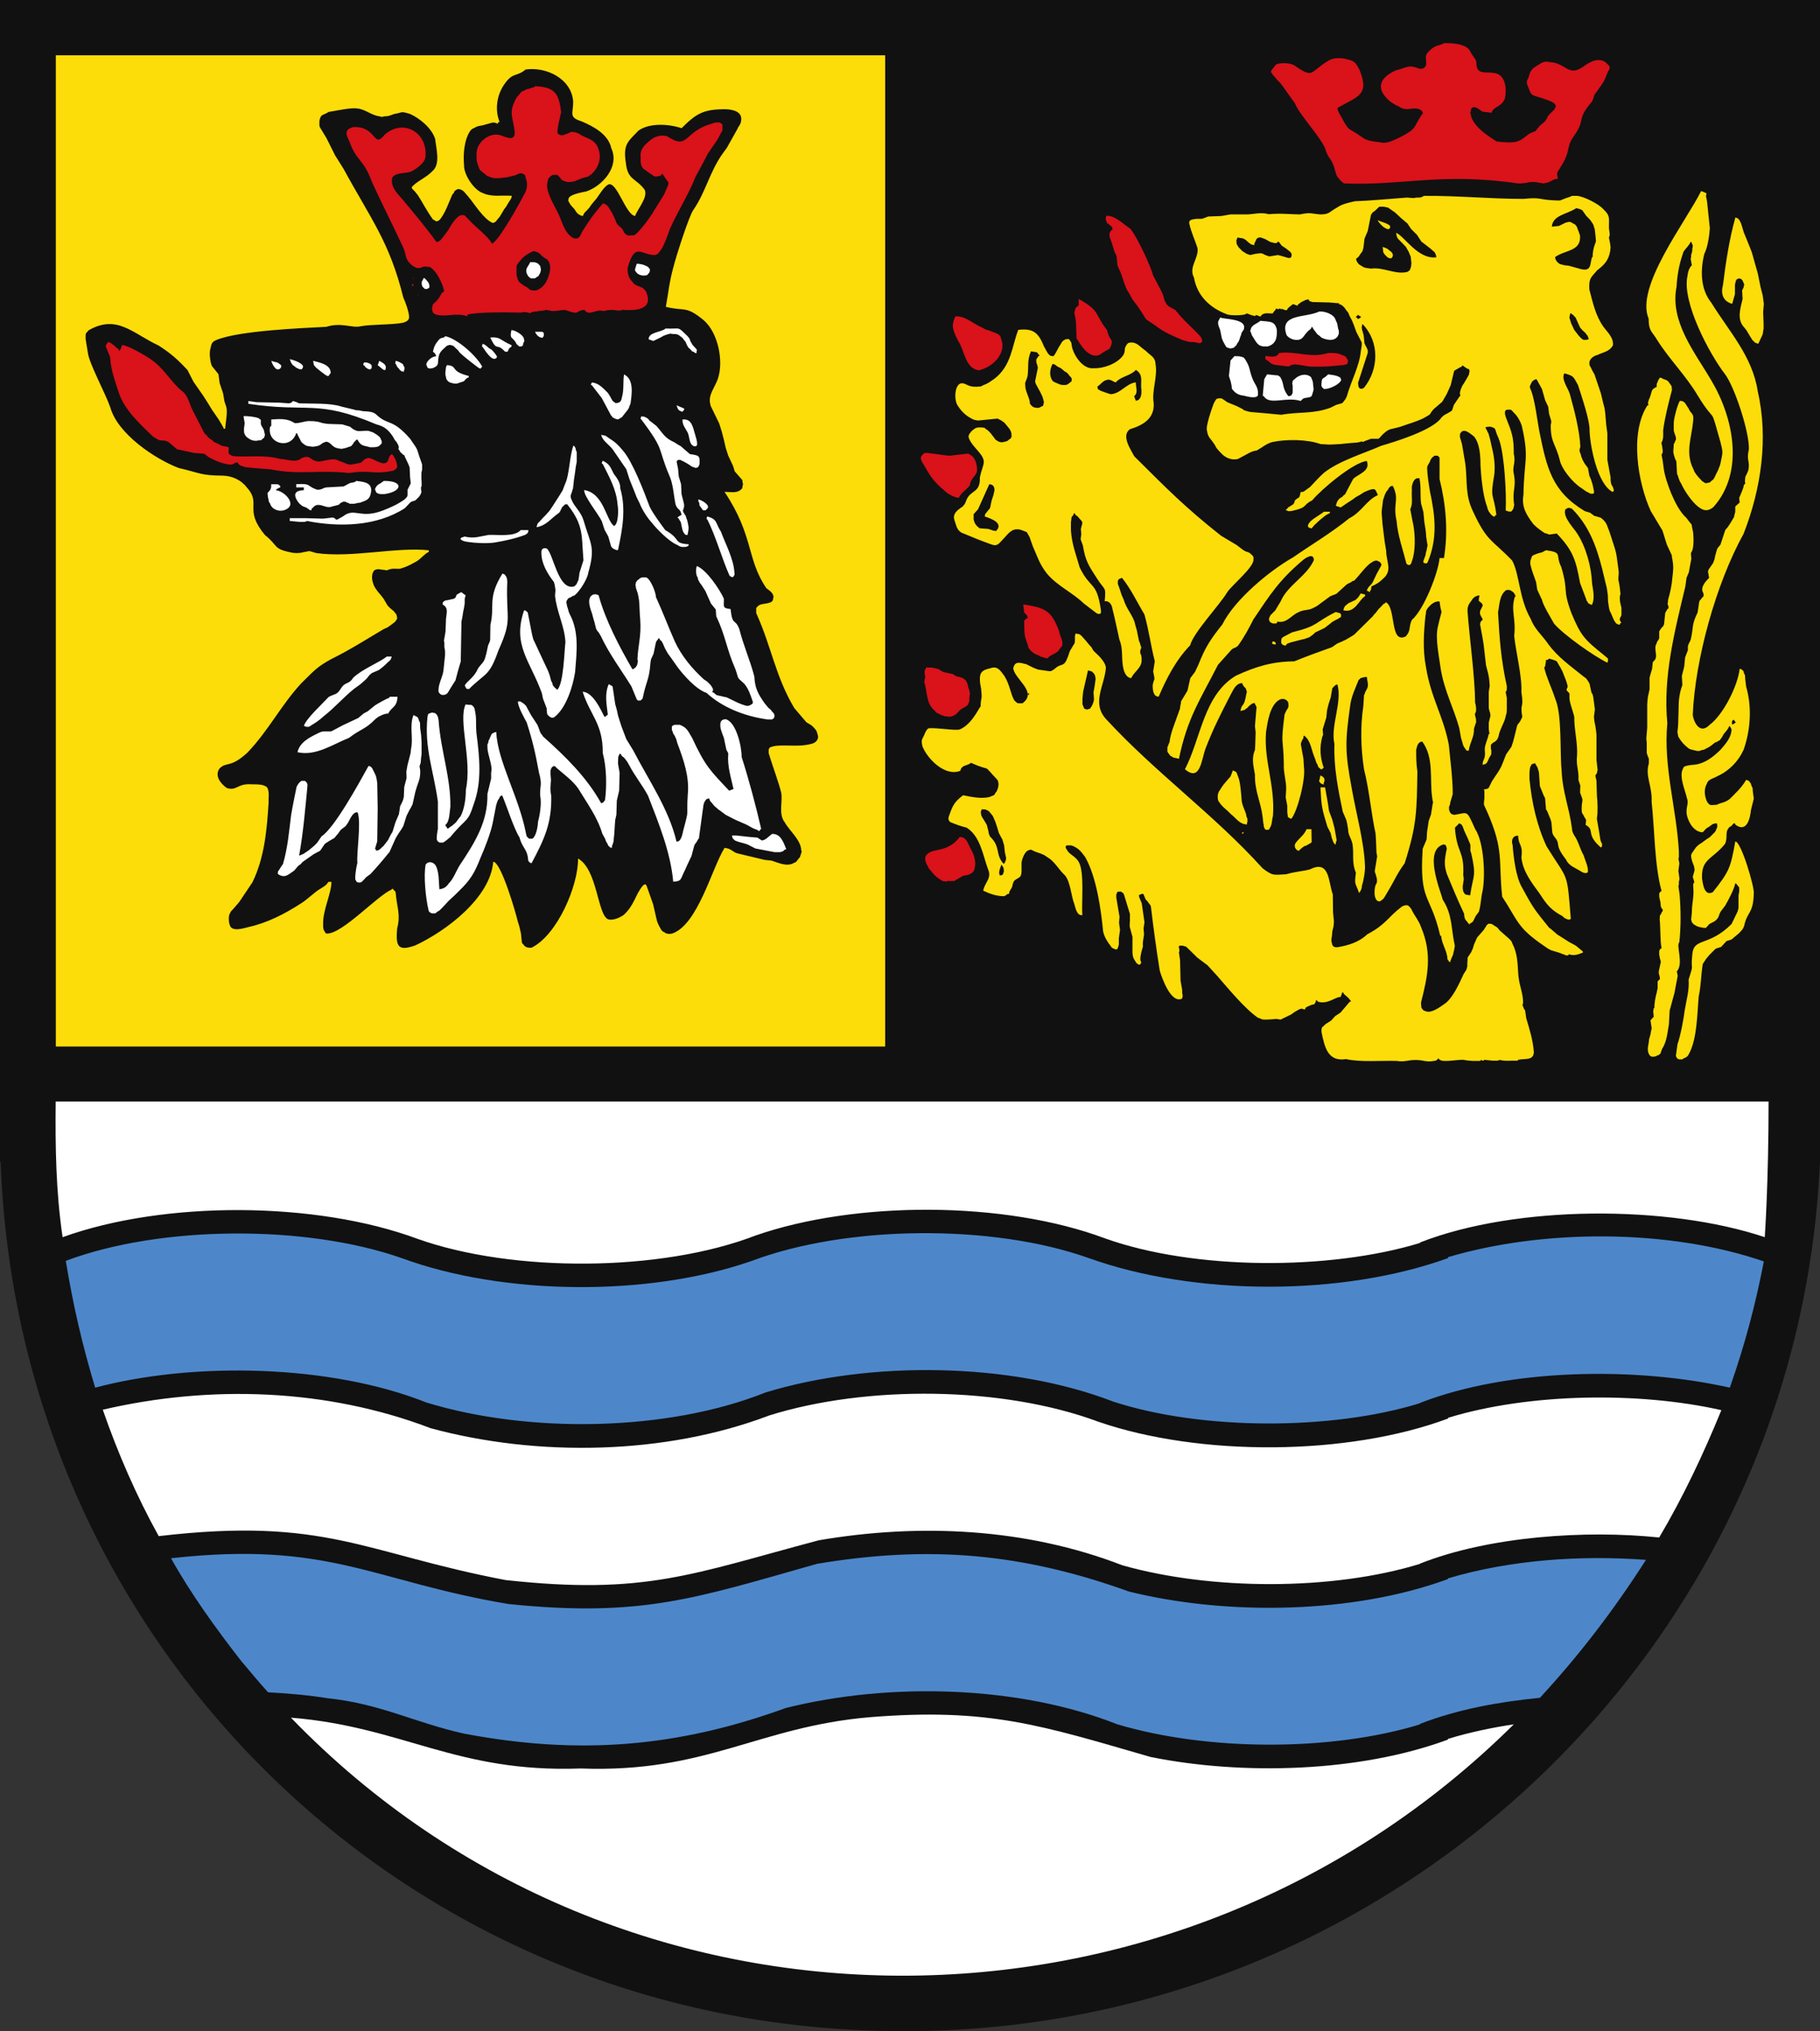
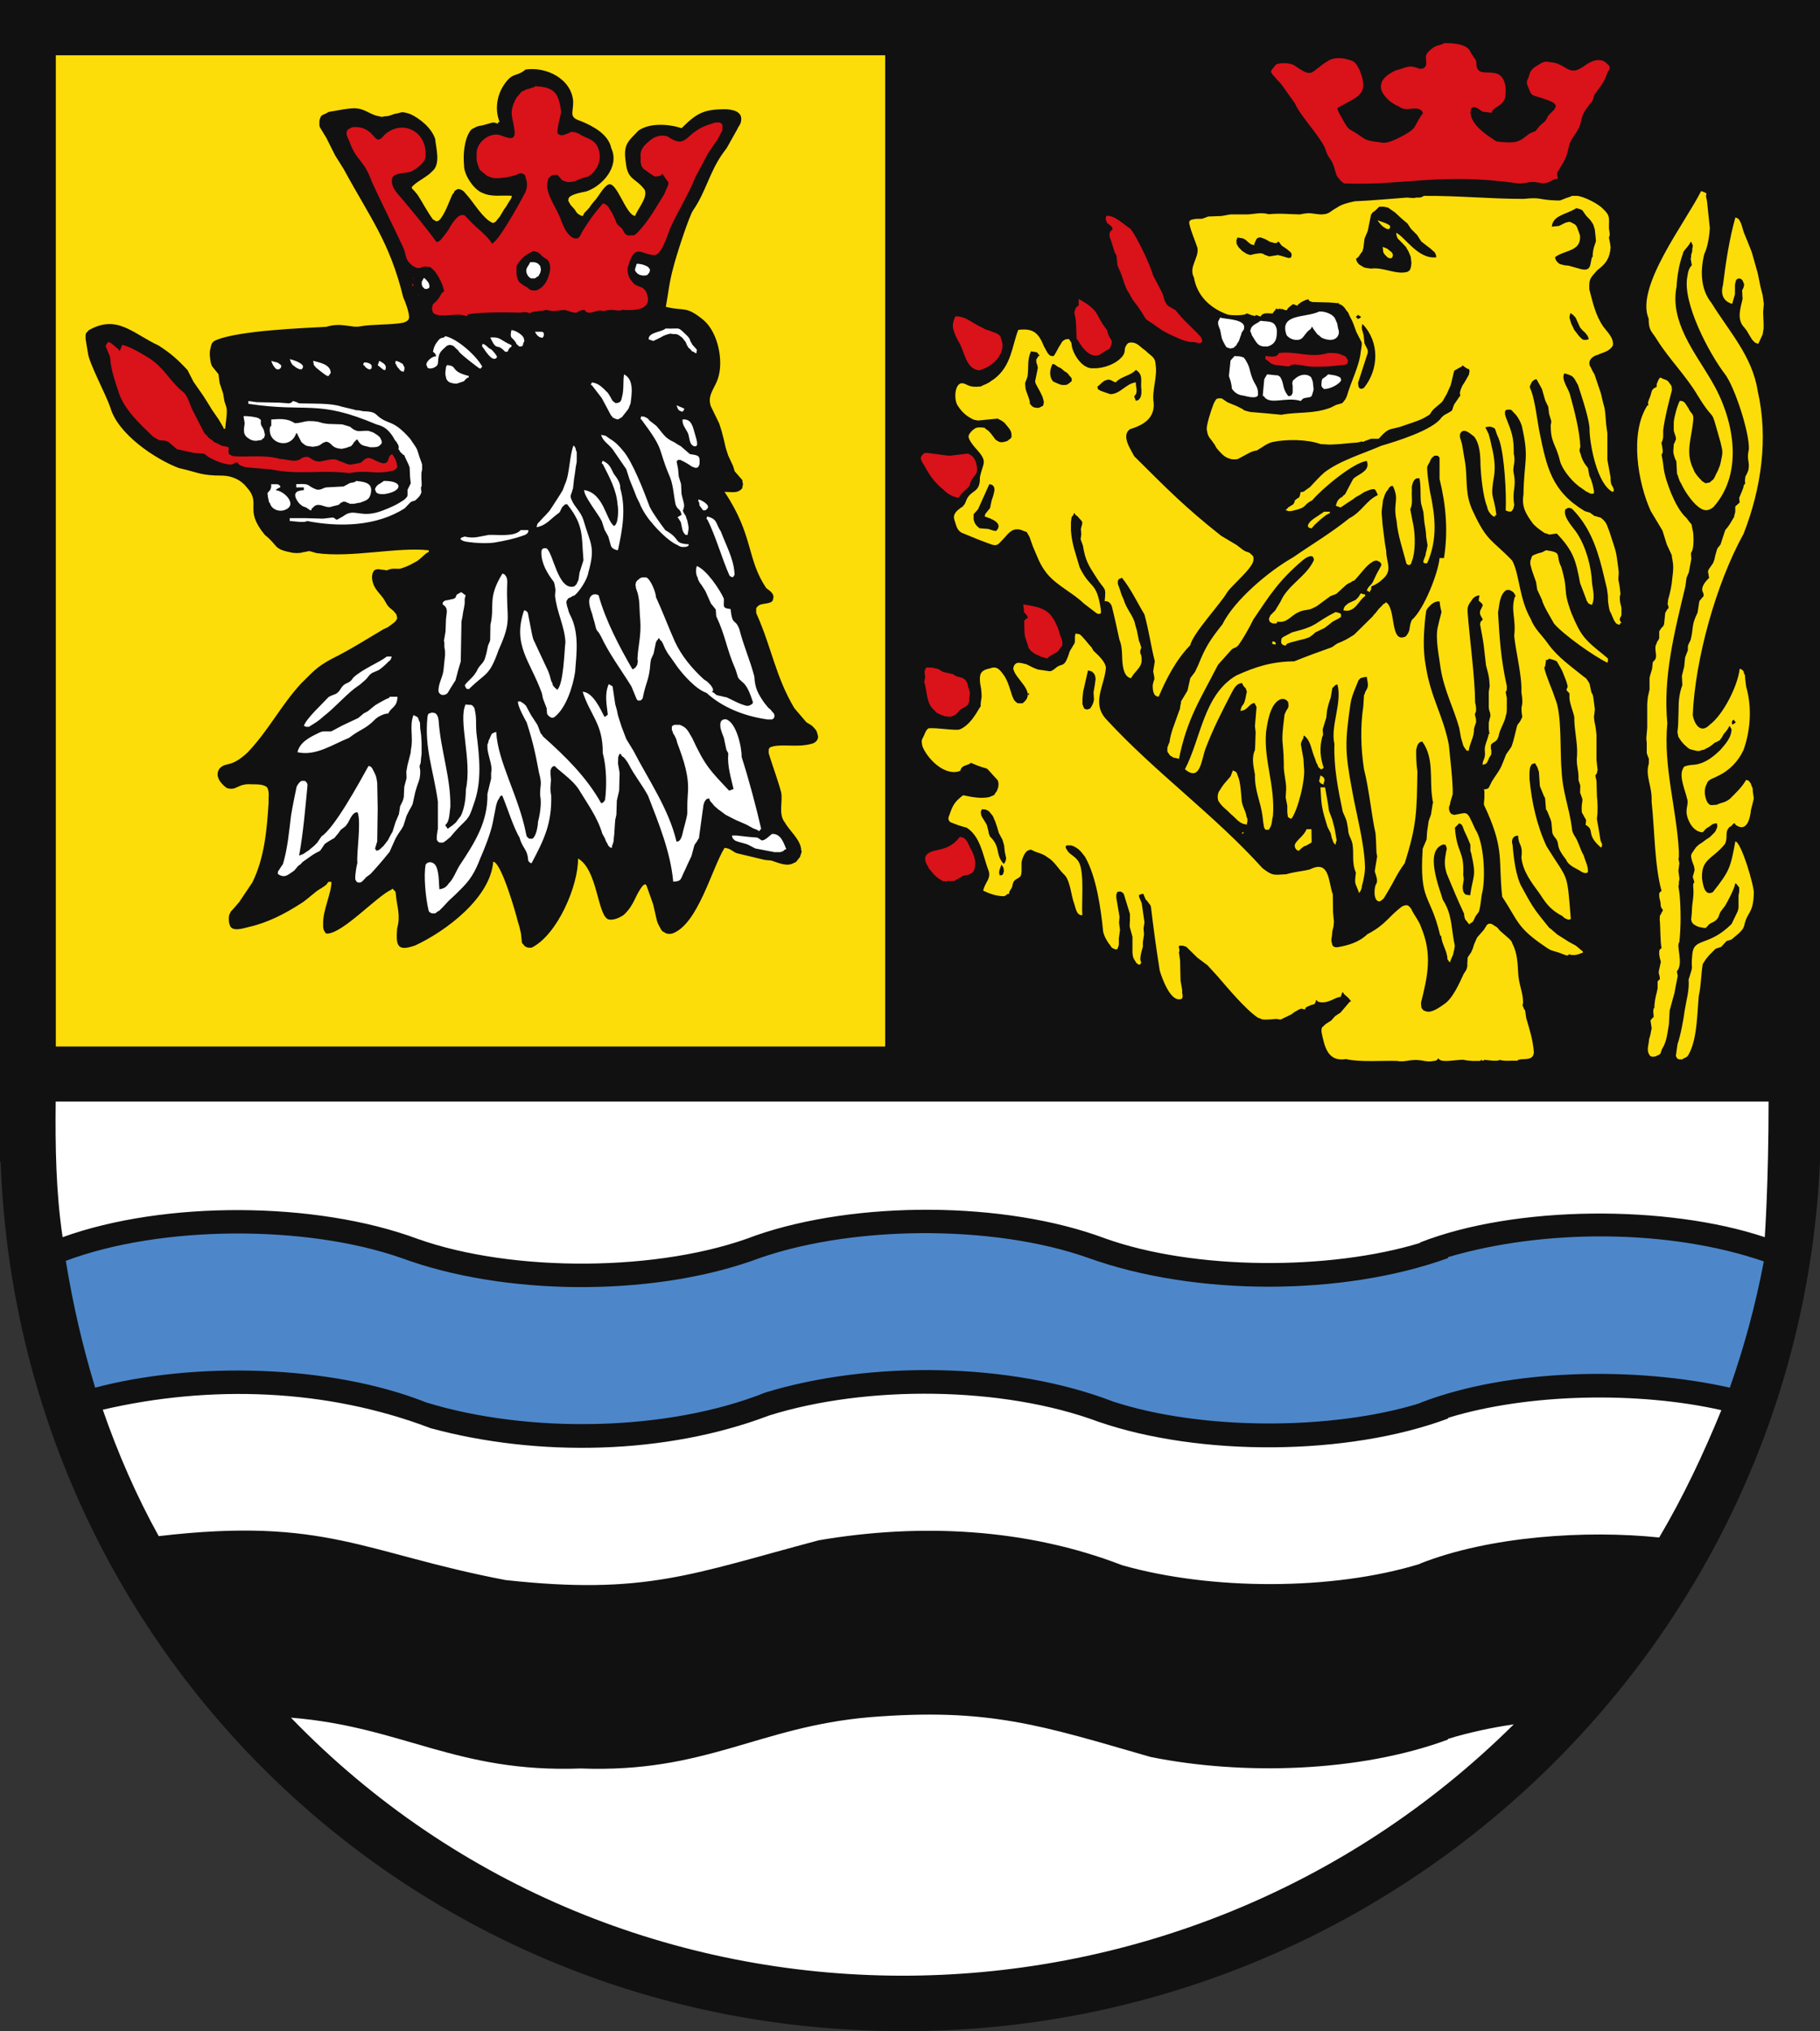
<svg xmlns="http://www.w3.org/2000/svg" viewBox="0 0 548 611.6">
  <rect x="0" y="0" width="548" height="611.6" fill="#333333" stroke="none" />
  <g fill-rule="evenodd">
    <path d="m0 0h548v349.8c-6.51 146.9-129.21 262.1-275.81 261.8-147.5.30-266.6-114.4-272-261.7h-.2v-349.9" fill="#111" />
    <path fill="#fcdd09" d="m512.2 57.54c-4.605 9.296-19.89 28.81-15.8 38.4.024 3.89.967 3.709 2.64 6.546 3.662 5.784 8.613 10.66 12.11 16.56 5.909 9.674 3.411 1.87 6.892 14.12.809 3.261.668 2.947.063 6.05l-.204.841-.629 1.595-.692 1.391-.354.77-.417.621-.487.354-.487.487-.417.063-.487.141h-.417l-.346-.141-.212-.204-.417-.212-.417-.487-.487-.487-.416-.487-.346-.417-.629-.904-.416-.974c-2.46-4.966-.456-9.383 0-14.54.204-2.381-.605-1.737-1.462-3.756-.786-.967-.982-2.232-2.578-2.161-.707 1.226-1.737 4.982-1.807 6.405.008 3.253-.236 1.878.629 4.589v.77l-.141.204-.141.283-.063.346-.283.346c-.079 2.593-.464 2.122.487 4.731l.275.487.212 3.827.283.629.204.691.346.904.487.841c.857 1.933 2.727 4.652 4.251 6.122 1.784 1.682 3.348 2.53 5.422.762 9.399-10.58 5.98-26.99-.699-38.13-4.951-8.463-12.55-17.72-10.43-28.24.118-2.798.707-6.318 1.595-8.974l.487-1.532.487-.629.699-.833.621-.833.212-.354v-.134l.141-.141.275.141.071.134v.212l.275.487v.487l-.141.629v.692l-.346 1.179v.629l-.134.487.346 1.949-.071.141-.275.204-.354.629-.275.629-.212.833-.134.833c-1.682 7.78 6.507 23.29 11.34 29.57 2.9 3.89 7.355 17.48 7.159 22.55-.817 3.521.448 3.591-.204 6.467l-.487 1.116-.275.487-.141.487v.346l-.071.275v.558l.071.487v.141l-.071.141h-.141l-.275.55-.071.487-.417 1.116-.833 2.02.134 1.391-1.32 1.179v1.603l-.134.558-.141.487-.071.487c-3.937 6.907-1.438.354-4.102 8.346l-.912 1.116-.204.558-.141.487-.346 1.249-.212 1.045-.417 1.116-1.391 2.01-.141.629.141.629.071.55.141.629c-1.069 1.01-2.743 2.884-1.815 4.456l.141.487v.487l-.141.275-.275.212-.346.487-.346.346-.141.275-.071.212-.487 3.198c-1.957 4.02-1.124 4.22-2.082 8.212-.275.754-.904 1.454-.841 2.295v.833l-.833 2.161-.275 2.782-.699 2.782.141 2.782c-.817 2.192-1.139 4.432-1.116 6.75l-.141 4.872-.063 1.045-.141 1.249v.487l.141.558.063.487.283.487.558.833.621.762.629.629c1.446 1.281 1.077 1.029 2.994 1.532l.621.141h.699l.77-.283.55-.071.77-.417.692-.346.833-.558.77-.629.346-.275.346-.071.841-.487.275-.141.141-.275.346-.417.629-1.116c.582-.707 1.383-1.54 1.666-2.436l.212.141.134.141v.204l.141.141.141.212.063.417-.063.346c-.165 2.035-1.996 4.118-3.269 5.564-2.067 2.051-4.581 4.04-7.513 4.456l-1.462.141-1.187.204-.275.141h-.212l-.275.141-.071.071-.283.487-.204.479c-.88 2.287.896 6.255 1.391 8.495.849 2.295-1.43 3.481 1.116 7.858.794 1.226 2.082 2.381 3.615 2.365l.346-.346.417-.487.558-.487.629-.346.621-.487.558-.354.629-.134.487-.071.134.558v.621l-.275.629-.204.487-.283.417-.487.487-.974.974-1.179.77-1.116.833-1.045.691-.833.77-1.249 1.807-.071.204-.141.283v.55l.141.77.204.699.495 1.32.134.621.071.629-.558 2.02.141.487.212.629.134.621-.134.071-.141.141-.071.346v.487c.307 3.631-.377 4.424-.416 8l-.212 2.161.141.346.071.416.275.212.141.275.558.346.621.346.629.212 1.391.275h.629l.275-.346.346-.346c.479-.817 1.587-.817 2.507-1.737l.487-.558.275-.629.212-.629.346-.692 1.328-1.737c.99-1.737 2.695-4.864 3.057-6.75l.354.134v.141l.134.071.354.487.275.275.071.354v1.108l-.212 1.045v3.756l-.134.629-.141.487-1.815 3.756c-6.986 6.986-11.39 3.921-11.83 9.186-.542 5.485.629 2.208-1.108 7.583.267 3.183-.699 6.208-1.187 9.32-.33 2.585-1.202 7.418-2.153 10.09l-.487 3.481v.134l.134.212.212.416.283.204.346.141h.974l.346-.275.487-.212.487-.275.346-.346.212-.354c2.593-4.534 2.57-12.36 3.057-17.6.707-3.159.66-6.365 1.187-9.532l.134-.346.212-.275.629-.974.974-1.187 1.179-1.179.77-.77 1.666-.55 1.603-1.745 1.525-.487 2.232-1.878.904-.974.417-.629.071-.275.141-.212c.904-4.558 2.743-3.56 2.923-9.807.314-1.807-3.851-15.87-5.572-15.72-1.422 7.858-1.721 8.896-6.75 15.24-2.562 1.391-3.02-2.491-3.261-4.102-.275-5.972 3.073-5.705 6.884-10.37.896-1.682.079-3.434.974-4.597l.346-.487.629-.346.204-.275.212-.212.275-.275v-.071l.354.071.134.134v.212c3.481 2.546 4.464-1.855 4.731-4.456l.699-2.782.141-.691-.141-.974-.141-.974-.071-1.116-.417-.904-.071-.417-.275-.346-.212-.354-.346-.275-.275-.071-.346-.141c-1.234 2.208-3.175 4.01-4.943 5.776-1.729 1.273-2.365.951-3.898 1.737-1.721.063-2.059.464-2.923-.904-.794-1.682-1.029-3.811-.071-5.422.338-1.391 2.13-1.619 3.198-2.295 3.481-1.564 6.302-4.464 7.866-7.937 2.137-6.03 2.515-12.98.77-18.99l-.283-2.295-.071-1.179-.275-.487-.141-.629-.212-.283-.275-.204-.346-.275h-.354c-.574 5.076-4.935 13.81-9.04 16.83-2.735 2.86-4.668-.299-5.084-2.986.707-16.67 6.97-39.46 15.31-54.55 5.296-13.56 7.528-28.71 4.243-43-1.619-10.5-8.644-17.93-13.92-26.51-3.332-4.11-3.387-9.799-2.153-14.75 1.01-1.941 1.532-5.564 1.666-7.717l-.833-8.01-.346-1.807.141-.346v-.212l-.141-.275-.212-.071-.629-.275-.621-.212m-205.6 41.818c-1.902 4.849-2.02 10.8-7.238 14.75l-.833.558-.692.487-.904.487-.841.346-.833.416h-.629l-.487.071c-3.073.071-3.183-1.242-4.794-1.045-2.02.526-2.13 5.336-.841 6.892 1.014 1.611 2.515 3.01 4.243 3.827l.558.275.487.071.629.141 5.705-.558h.346l.346.212.699.346.904.629c.841 1.147 2.216 2.2 2.153 3.756.141 1.084-.582 1.132-1.32 1.807-1.713.495-2.13.574-3.544-.487-.668-.912-1.831-2.648-2.853-3.135l-.283-.275-.204-.141h-.346l-.283-.071h-1.179l-.424.071-.416.141-.416.275-.692.558-.629.77-.141.204-.071.283-.134.204c-.11 1.454 2.2 3.78 2.986 4.731 2.829 3.34 1.194 3.662.424 7.866.126 4.817-2.805 3.521-4.11 6.884l-.275.699-.212.417-.275.346-.141.071-.071.275-.416.212-.833.629c-1.053.825-1.839 1.855-1.32 3.269.519 1.462.652 2.884 2.082 3.756 3.02 1.273 6.106 2.53 9.186 3.615 1.745.605 2.192-.456 3.34-1.595 1.202-1.179 2.318-3.088 4.243-2.994h.629l.692.204 1.603.629.204.346.629 1.116.974 2.782c1.501 3.355 1.957 5.273 4.243 8.212 3.073 3.717 7.701 5.705 11.14 9.04l3.827 2.923.487.204h.346l.275-.071.141-.134.071-.212v-.487l-.071-.621c-1.312-8.487-2.986-5.658-6.334-12.46-1.147-4.047-2.342-6.915-2.64-11.14v-2.436l.212-1.666.275-.212.141-.275.204-.212v-.275l.141-.141.204.141.141.141v.204l.692.487.77.904.346.346.283.487v.487l-.141.487-.141.558-.134.487.134 1.603-.204 1.532.692 1.941c.707 4.495 1.745 6.01 4.11 9.674 2.483 3.992 2.908 2.405 2.436 7.03 1.124-.086 1.768.534 2.153 1.532.88 3.528 1.525 6.57 2.295 10.09 1.265 2.994.409 6.098 1.328 9.186.307 1.037.998 2.295 2.224 2.365.809-1.894 3.104-3.049 3.128-5.289v-.833l-.141-.77-.275-.691v-.699c.542-1.485.252-.644-.071-2.224l-.141-.346-.134-.212-.699-3.411-.487-1.666c-.401-2.46-2.633-4.605-3.403-7.379l-.699-1.603-.487-1.525-.629-1.745v-.833l.141-.346.204-.283.283-.063.212-.141.416-.141c2.695 3.348 4.456 7.206 6.742 10.99 1.407 5.04 1.941 9.509 3.135 14.12l-.487 3.065.346 1.807v.629l-.204.487-.141.558-.141.621c-.024 1.194.071 3.568 1.807 3.481 2.373-5.548 5.186-11.03 9.469-15.45.896-3.717 8.982-12.25 11.13-15.93 1.312-2.082 8.18-7.623 7.929-9.949.126-1.108-.44-1.234-1.179-1.949l-.487-.212-.629-.204-.558-.283-.487-.346-1.737-1.32-4.66-2.782c-10.78-8.495-16.39-14.22-26.16-23.94-.998-1.988-4.02-6.145-1.32-8.141 3.953-1.202 7.52-3.214 7.167-7.929-.613-3.882 1.265-7.843.55-11.76-.063-2.059-1.509-2.444-2.986-3.968-1.792-1.179-2.53-2.656-4.731-2.436l-.487.141-.354.346-.141.141-.063.204-.283.424c-.377.896.039 1.595-.833 2.782-1.847 2.373-5.744 3.796-8.699 3.686-3.198.377-5.823-3.576-6.538-6.263l-.134-.833-.079-.487-.134-.346-.275-.354-.212-.416-.212-.071c-.99-.141-1.91.511-2.295 1.391l-.621.974-.974 1.807-.495.77-.134.141-.212.063-.275-.063c-1.132.102-1.878-2.114-2.365-2.782-1.705-4.251-3.285-5.619-7.795-5.084m193.21 14.376l-.487.762-.212.558-.275.629v.833c-1.784.849-1.297 1.132-2.01 3.065l-.141.346-.212.487-.141.487-.134.487.134.487v.204h-.275c-5.407 8.322-2.908 23.26.974 31.8l3.544 5.909 1.328 4.243 1.462 3.135.063.621.141.699c.377 2.106.275 3.23 0 5.359-.189 2.523-.652 4.511-1.32 6.884v.487l-.141.558.283.974v.346l-.141.283h-.141l-.692 1.179-.354 3.411-.134.346-.141.283-.487.487-.346.487-.212.346-.141.204v2.09l-.275.558-.346.487-.212.629-.134.275-.141.346c-.283 1.855.817 3.473-.558 4.597l-.141.204-.134.141-.212 2.02-.621 2.082-.141.629v3.481l-.487 2.153-.141 1.249-.071 1.187v6.884l-.275 3.269.134 1.328v3.057l.141.417.212.629.275.629v1.462c-1.179 3.843 1.077 6.797.833 11.48.943 8.66.849 19.06 2.994 26.92l-.487.346-.212.416v.841l.141.833.212.833.141 1.462.134.141v.204l.212.283.134.063.071.141v.487l-.204.212-.212.416-.134.346-.283.346-.071 1.116c.259 2.578.126 6.617.558 8.699l-.204.204-.283.141-.071.212-.141.275v1.116l.212 1.179.283.974-.629 2.923v.558l.134.487.141.621.071.629-.699.699v2.082l-.275 1.328c-.369 1.218-.747 3.371-.692 4.66h-.212c-.314 1.862-.008.849 0 2.711l-.275.141-.212.275-.275.346-.212.212.346 2.153v.424l-.134.487-.212 1.179-.416 1.462c-.11 1.965-.943 3.316.283 4.943.566.44.644.228 1.32.275l.487-.141.479-.275.354-.071.275-.275.212-.141.487-1.391c1.462-2.24 1.635-4.959 2.082-7.513l.212-4.04.974-3.615.487-1.745.346-1.878.629-3.269-.275-1.32c2.145-2.318-.314-7.788.762-8.833.495-4.731.464-9.666.071-14.4l-.354-2.436.141-.558v-.762l.141-.629v-.558l-.283-2.082.283-2.295-.283-1.462.141-.212v-1.949c-.715-12.97-4.715-25.41-3.481-38.55-1.344-14 2.208-27.68 5.43-41.19l.346-2.578.699-1.666.762-4.11-.134-1.595.134-.354c.849-1.01.699-4.99.487-6.255-.794-3.183.338-.935-1.949-4.04-2.027-1.831-3.521-4.872-4.589-7.379-.904-2.24-2.027-5.383-2.295-7.717l-.283-2.161-.346-1.807.141-.275.134-.212.071-.346v-.487l-.071-.487-.134-.974-.141-.487v-.487l.141-.141c.511-1.336.314-2.043.346-3.473.534-4.055 1.619-8.18 2.64-12.11l-.063-.692v-.354l-.283-.487-.346-.487-.346-.487-.487-.416-.487-.204-.629-.212-.487-.275-.487-.141m-176 77.08v.346l-.141.346v1.462l-.071.699-1.383 2.295-.212.487-.141.487-.346.974c-1.194 3.206-1.941 1.784-3.615 3.269l-.629.487-.558.346-.416.141h-.346l-3.34-.487-.77-.275-.833-.354-.974-.487-.974-.487c-1.682-.346-3.458-1.242-3.968 1.257.503 3.261 7.04 6.915 3.135 10.22l-.141.141-.204.141h-1.328l-.275-.141-.346-.212-.212-.275-.275-.212c-1.163-1.917-1.297-4.581-2.994-7.371-1.257-1.642-2.059-3.206-4.385-2.295-3.041.582-3.206 1.941-2.923 4.589l.283 1.532.141 1.737v.833l-.141.841-.141 1.179v.762l-.141.141-.063.071c-1.532 2.57-3.183 5.407-6.06 6.68-1.257.44-6.837-.542-9.32-.346l-.212.071-.134.134-.354.354-.416.762c-.849 2.279-1.344 1.713-.833 4.102 1.454 3.764 6.837 9.265 11.41 7.379.385-1.76 1.941-1.47 3.128-2.295v-.141c7.112 3.198 2.892-.283 8.08 5.218.534 1.132.259 2.208-.212 3.34-1.257 1.517.039.825-2.295 1.807-2.562.55-5.328-.047-7.866-.558-2.68 2.075-3.096 2.994-4.243 6.263-.307.699-.196 1.312.346 1.807 1.603.676 3.245 1.273 4.943 1.674 4.126 2.593 4.88 8.157 6.405 12.38 1.352 2.947-.935 4.02-1.391 6.609 1.957.943 4.071 1.682 6.255 1.666.825-.197.794-.794 1.532-.692-.063-.817.621-1.352.904-2.09.393-1.666.377-1.878 1.807-2.64l.487-.354.212-.204.141-.275.134-.487.071-.699v-2.64c.086-1.1 1.061-3.646 2.224-3.756l.212-.141h.487l1.32.621 1.462.487 1.116.487 1.045.699c2.114 1.226 3.238 3.583 5.218 5.43 1.658 2.02 1.839 6.137 2.782 8.558.401 1.171.699 3.591 2.436 3.403-.307-3.355.723-13.2-1.116-16.07-.613-1.077-1.682-1.76-2.64-2.507l-.487-.487-.283-.416-.346-.55-.141-.283v-.487h.141v-.071l.141-.134h1.32l.487.134c1.949.825 2.523 1.745 3.756 3.34 3.403 5.941 4.77 15.67 5.43 22.47.377 1.65 1.249 3.065 2.295 4.385l.204.346.487.346.416.141.212.141h.487l.141-.141.204-.212v-.275l.141-.204.141-.629v-1.807l.346-2.578-.283-2.153.141-1.815-.974-5.768v-.912l.141-.346.141-.346.063-.141c.841-.039.896-.322 1.745.416l.212.354 1.807 5.909v1.949l-.071.974v.904l.833 3.065v4.731l.071.692.134.699.283.621.487.77.204.346.283.212.346.275h.487c.574-1.01.33-.299.071-1.462-.008-1.312.393-2.648.762-3.898v-1.32l.354-2.436-.141-1.807.275-1.807-.833-5.776-.141-.346-.134-.283-.212-.558-.275-.621-.071-.629.558-.204.346-.141h.416l.699 1.666.479.487.354.487.487.629.141.212.134.416c.754 6.42 1.635 12.82 2.648 19.2.597 2.02 3.371 10.13 6.75 8.424v-.212l.134-.275v-.558l-.134-.77v-.833l-.487-2.782-.141-6.122-.354-2.436.141-.141v-.692l-.141-.487v-.487l.283-.141h.833l.487.141.629.204 3.34 3.277 3.057 2.295 2.86 3.128c3.112 3.568 8.408 10.02 12.31 12.66l.629.212.629.275.692.071h.629l1.462-.071 1.462-.134 1.32.204 2.161-1.045 1.108-.55.841-.629.967-.558.487-.275.558-.212h.424l.204.141h.346l.354.071v-.346l.134-.212.487-.283.487-.204.629-.283.487-.134.346-.071.212-.141.134-.204.141-.283.141-.346v-.346l.346.204.141.141v.141c3.02 1.014 5.375-1.477 6.955-1.391l.487-1.391.283.063.063.141.141.283 1.32 1.179.416.487.071.141.141.071.141.275v.141h-.283l-2.853 3.34-1.595 1.037-1.187 1.328-.762.487-.974.621-.354.354-.346.346-.275.204-.071.141-.141.487v.833c.919 4.33 1.784 9.05 7.379 8.141 4.236.998 11 .401 15.37.558 2.868.534 3.898-.872 8.212 0l1.045.141h.762l1.045-.141.487-.071.346-.134.283-.283.134-.071v-.275l.354.275.134.212.699.275.833.071c1.831.047 3.913-.369 5.705-.346l.629.141 1.179.134 1.116.071h1.878l.275-.071.149-.134v-.141l.55.275h.283l.071-.134v-.141l2.711.275h1.32l.487-.134h.071v-.141c1.729.519 3.709.181 5.564.275l.141-.275c2.027-.479 4.581.369 4.731-2.295-.307-3.772-1.21-6.562-2.295-10.23l-.346-2.365-.283-.346-.212-.487-.134-.416-.141-.212v-.275l.141-.212c.197-3.128-1.312-5.674-1.462-9.461-.165-2.915-.291-5.917-1.674-8.558l-.346-.833-.629-.699-2.923-2.57-.55-.699-.487-.416-.424-.212-.479-.346-.487-.275-.354-.071h-.487l-.204.071-.283.275-.204.141-.141.346-.346.487-.275.487-2.02 2.295-.283.558-.204.487-.487 1.116-.354 1.179-.479 1.116-.982 1.462-.134.346v.487l-.071 1.116v.904l-.141.487-.134.487-.841 1.32c-1.289 2.79-3.356 7.568-6.05 9.186-1.155.825-3.513 2.515-5.084 2.082l-.621-.204-.346-.141-.212-.275-.275-.346-.141-.212v-.416l-.071-.354v-.833c2.01-7.937 3.411-14.5 0-22.61-.676-2.043-2.263-3.803-2.923-5.43-.864-1.242-1.304-1.493-2.782-.833-4.479 3.379-4.699 5.336-10.51 8.416-2.468 2.381-5.768 3.371-9.05 3.898-1.037.031-1.477-.314-1.595-1.32l-.141-.487v-.699l.141-.762.134-1.532.354-1.462.134-1.462-.275-2.782-.071-5.422c-1.383-3.717-.864-10.56-6.884-7.52-2.452.621-4.133.605-7.167 1.462-3.756.189-3.961.589-7.096-1.807-14.45-16.02-32.23-28.78-46.83-44.6-4.896-4.959-.778-10.22-.346-15.72-.063-1.705-2.161-3.717-3.277-4.731l-.55-.558-.487-.904-.762-.833-.974-1.187-1.045-1.179-.487-.487-.416-.283-1.187-.204m47.42 41.22l-.692 1.807-1.391 1.603-.699.833-.692.974-.283.487-.346.487c-.542.935-.574 1.98-.275 2.994 1.414 2.13 1.996 2.114 3.756 3.961 1.548 1.171 2.601 3.096 4.872 3.135v-.417l.134-.417v-.841l-.275-.691c-.157-1.509-1.32-3.135-1.462-4.872-.141-1.752-.361-5.462-1.045-7.096-.692-1.635-.173-1.281-1.603-1.949m22.2 17.71c-.857 1.902-2.161 2.625-3.269 4.102l-.283.558v.629l.141.346.141.283.346.346.346.204h.275l.212-.204.275-.283.495-.417.55-.417.629-.204 1.116-.629.346-.212.134-.134.071-.141-.071-3.827h-1.454m-376.61 65.43h249.72v-298.47h-249.72zm398.01-248.82c.267.684 1.501 2.02 2.153 2.295l.416.275h.212l.275.141h.212l.275-.141.071-.134.141-.212v-.416l-.141-.212c-1.171-.888-2.326-.967-3.615-1.595m-42.199 5.219 1.674.275.762.416.841.77.833.621.974.212v-.487l.692-1.462.629-.346h.629l1.32.487 1.462.833 1.32.346h.558l.275-.071v-.275h.487l.833 1.116 1.462.974 1.187.974.346.55v.487l-.204.629-.629.141-1.045-.283-1.116-.346-1.108-.283-2.64.424-1.328-.487-.629-.354-.692-.134-1.603.204-1.462.346-1.037-.346-1.328-.833-1.108-1.116-.629-1.037-.071-1.116.346-.833m102.01-8.836l1.108.283.699.346 1.116 1.603 1.32 1.391.833 1.249.487 1.532.212 1.949.134 1.595-.621 1.878-.212.974-.141 1.116v.629l-.063.204h-.141c-.731 2.161.016 4.699-4.04 3.411l-2.986-.833-1.32-.141-1.328-.346-.487-.346-.487-.487-.346-.629-.141-.629c3.03-2.247 7.937-1.65 7.513-6.538l-.416-1.187-.55-1.454-.487-.629-.77-.416-.487-.283-.558-.134-1.108.275-1.949.974-2.161.212c.283-3.497 4.589-3.709 7.379-5.572m47.9 2.783c-1.87 6.601-2.908 13.67-3.756 20.46-.723 2.57.047 4.817 2.782 5.572l.841-2.923v-2.782l.134-.699.212-.762.417-.354.487-.134.558.134.487.487.487 1.187-.212.974-.417.833.141 2.578c-.652 2.821-1.823 6.137.487 8.558l.762.974.558.974 1.116 1.807.487.487.346.346.974.346 1.32-2.853.275-1.737v-1.532l-.134-3.411.204-2.499-.346-2.578-.629-2.436-.833-4.102-1.807-6.405-1.179-2.986-1.257-3.065-.558-1.878-.275-.833-.487-.974-.487-.487-.699-.283m-49.7 28.806l.833.558.762.833 1.32 2.923.699.833.833.762.77.974.346.974-.77.212h-.825l-.558-.346-.77-.77-1.462-1.878-.974-2.082-.487-1.674.283-1.32m-64.1.481.841.487.275.204-.141.141-.479.346-.495.141-.063-.416-.424-.071.141-.346.346-.141v-.346m1.499 2.791c5.242 5.446 4.927 13.67.487 19.21l-.692.346-.629-.141-.346-.487-.141-1.179 2.923-9.05v-.77l-.283-.692-.692-1.328-.275-2.57-.487-1.674-.071-.762.204-.904m-99.798 8.251 1.745.275.204.204.346.424.141.204.141.141v.141h-.283l-.692 1.037v.77l.141.558.204.487v.346l.141.275-.833 4.11.071.487.134.346.629 1.179.692 1.257.629 1.32.212.629.134.55.141.629-.141.487v.212l-.134.275-.071.141-.283.071-.487.275-.346.141-.346.071c-1.281-.071-1.69-.251-2.436-1.328.126-1.147-1.132-3.324-1.32-4.731-.196-2.161-.094-1.053.629-3.473.409-2.994-.189-4.778 1.037-7.513m6.501 3.803.621.134.841.629 1.108.558 1.045.904.629.346.487.487.346.487.346.346.275.354.079.487v.204l-.079.283-.134.134-.629.487-.487.354-.558.134h-.974l-.621-.134-1.187-.487-.762-.354-.212-.134-.275-.354c-.927-1.399-.637-3.458.141-4.864m25.08 1.79c2.42 1.477 1.297 3.56 1.666 6.05v.974l-.134.833-.141.354-.212.416-.204.204-.283.283-.346.063-.346.141-.275-.692-.141-.416-.071-.354c1.304-.959.385-2.774.487-4.102-2.892.275-4.691 3.528-7.654 3.552-.967-.306-1.91-.621-2.853-.982l-.275-.134-.212-.141-.275-.141-.212-.204v-.283l-.141-.346.841-.692.346-.354.487-.416.487-.346.621-.212c1.084-.487 2.075.613 2.79.699 1.587-1.862 4.424-1.941 6.05-3.756m67.7 67.302-.692 1.116-.833.833-2.232 1.045-.974.833-.346.629-.141.629c3.623.919 4.684-3.261 6.546-4.251v-.487l-1.328-.346m55.8-13.001-1.179.621-1.328.354-1.249.487-.487.346-.204.629-.283.833v.974l.487 1.807 1.249 3.544.354 2.302 1.462 3.128c.236 1.485 2.813 5.634 3.615 7.096 2.947 3.411 11.98 9.791 16.07 11.76l.141-.629v-.629l-.629-.558-.762-.629c-5.603-4.511-6.782-5.619-9.674-12.66-2.758-7.591-.684-5.894-2.986-13.7-1.91-3.78.613-4.33-4.597-5.076m-66.9-11.6-.071.071-.141.141-2.923 1.949-.833.691c-.825.896-1.462 1.941.275 2.161l.912-1.045 1.737-1.603 1.666-1.32 1.187-.629v-.417h-1.807m-100.72-8.3l.833.204.487.487.204.629v.691l-.346 1.462-.487 1.462-.487 2.295-.974 1.187-.487.629-.134.691c1.752.589 5.87 1.949 3.41 4.385l-.841-.141-1.462-.487-2.64-.204-.77-.629-.55-.699-.283-.621-.204-.699v-1.595l.621-.699.699-.762 3.411-7.583m104.3 38.5c-6.703 3.324-4.966 4.094-13.15 6.122l-2.648 1.391-.487.417-.134.629v.762l.346.487.904.346.558-.621.974-.354 2.923-.762 1.462-.354 1.32-.479.974-.699.833-.762 2.782-1.328 1.532-1.179.762-.629.841-.487.974-.487.833-.55v-.77l-.346-.346-1.257-.346m-18.896 8.799-.275.487v.212l.275.134.487.141h.212l.134-.141v-.346l-.275-.275-.558-.212m138.7 23.6.487.621.141.283-.141.063-.487.354-.487.134v-.974l.487-.479m-212.6-7.902h.487l-.071.417-.416.071v-.487m18.2-6.901.629.141.487.141.692.629.346.691.141.974-.275 2.02-.346 1.949.134 2.224-.204.904-.416.974-.558.833-.904.283-.558-.141-.346-.212-.487-1.249v-1.666l.204-2.09 1.462-6.405m69.999 35.2c.283 5.776.424 6.357 2.082 11.83l.982 1.941.346 1.462.487 1.328.346.487.346.204v-.487l.283-.833-.141-.833-.487-2.782-.699-2.648-.967-2.57-.354-2.365-.833-4.731h-1.391m0-3.603-.416 1.807.558.629.833.346v-.487l.134-.346.141-.417-.141-.699-.479-.487-.629-.346m-102 10.2 1.179.071.974.487 1.187 1.454.762 1.745.558 1.666.487 1.674 1.108 2.09.487 1.666.212 1.949.275 1.32.141.629-.141.692-.346.77-.283.204c-2.625-2.845-.762-5.01-4.102-8.212l-.346-.833-.141-.833-.487-1.878-.833-1.391-.487-.77-.346-.691-.141-.974.283-.833m143.8 4.198.699.417.346.629.487 1.32.974 2.082.833 2.02v1.807l.283.904c1.595 7.12.558 6.24-.354 12.53l-1.32-.204-.416-.354-.346-.621-.141-.841v-.833l.275-1.737v-.699l-.134-.762c.369-7.575-1.933-6.444-2.507-14.33l1.32-1.32m-65.37 2.74v.487l.346-.212.134-.275h-.479m-72.501 9.7.621.904.141 1.045-.275.974-.346.275-.629.071-.212-.833.141-.841.558-1.595m-143.19-239.41c6.279-.88 13.78 2.853 14.26 9.674.031 3.56-1.462 4.684 2.436 5.909 3.615 1.517 8.157 3.898 9.04 8.141 2.593 5.548-2.766 11.42-7.583 13.01-1.289.228-3.898.739-4.943 1.603l-.134.134-.141.212-.141.487v.487l.141.141c.676 1.501 1.289 1.517 2.09 2.845.33.691 1.352 1.43 2.153 1.462l.212-.487.275-.487.346-.346.354-.346.762-.833.558-.841.904-1.108c1.234-1.218 2.523-4.01 4.102-4.943 2.617-1.58 5.32 9.09 8.212 9.391.715-2.114 3.968-5.603 2.853-7.929-2.625-3.513-5.1-2.813-5.634-8-.896-5.705.605-6.436 3.827-9.807 3.411-2.381 9.194-1.957 12.94-.699 4.487-4.464 6.617-5.721 13.22-5.705 2.318.063 5.367.754 4.66 3.756l-.071.346-.141.283-.275.558-.346.487-.212.487-3.198 5.705-1.32 1.807c-3.874 5.493-5.084 11.57-8.77 16.9-1.218 1.548-5.336 14.36-6.05 17.4-1.21 4.385-1.462 7.552-2.232 11.76 5.65 1.454 5.925-.511 11.48 4.102 4.283 3.803 5.933 12.23 4.243 17.4-.731 2.475-3.065 4.935-2.365 7.717l.071.354.141.416 2.507 5.147.762 2.436.629 2.436.558 2.436.762 2.365 1.462 3.128.487 1.603 2.295 2.64.071.629.141.629-.141.55-.071.424v.204c-1.422 1.745-3.324 1.092-5.359 1.116 8.841 13.22 6.585 20.19 12.6 29.01.982.707 2.578 1.76 2.02 3.198 0 1.658-3.096 1.257-4.11 1.878l-.346.212-.346.346-.283.346v1.462l.141.346c4.534 10.14 5.666 18.77 11.34 28.32l3.623 4.243 1.595.974.354.346.346.346.417.487.346.487.212.629.134.487c.526 1.399-.684 2.57-2.01 2.782-3.41.935-6.86.244-10.44.558l-.841.141-.691.204-.417.141-.071.141-.141.204-.141.283v1.108l.141.417.141.487c1.01 3.245 2.672 7.74 3.481 10.92.55 2.672-.935 6.491 1.108 9.04 1.289 2.389 4.817 5.21 4.943 8.353l.141.487-.141.346-.141.487-.141.346-.063.346-.424.495-.691.904-.212.204-.417.141c-2.13 1.383-4.786.016-6.884-.629l-2.02-.204-8.141-1.949-.487-.141-.417-.212c-1.242-.77-1.587-1.171-3.065-1.32-3.89 6.342-8.06 23.19-15.79 25.81-.825.141-1.776.165-2.436-.487l-.283-.071-.487-.487-.346-.629-.346-.621-.346-.699-.283-.762-.204-.833-.354-1.532-.621-2.711-1.949-5.501-.141-.275-.212-.212h-.275l-.071.071-.417.275c-2.42 2.876-2.412 5.689-5.776 8.841-1.226.872-3.277 1.776-4.731 1.32-3.222-1.422-3.167-14.99-9.04-18.29.126 7.984-6.122 22.95-13.99 26.85-1.014.039-1.509.024-2.295-.699l-.134-.275-.283-.204-.204-.424-.283-2.711-.487-2.09-.487-1.595c-.354-1.65-4.919-17.82-7.371-17.88-.896 10.95-14.32 20.93-23.45 25.18-5.328 1.902-5.909.244-5.493-5.01 1.132-4.306-.063-6.35-.416-10.71l-.071-.354-.141-.275-.275-.212-.354-.416-.204-.071-.141.071v.141c-4.487 1.941-14.69 13.23-19.48 13.29l-.346-.071-.141-.134-.071-.141-.141-.212-.346-.629-.141-.762v-.904c-.181-4.01 2.499-9.265 2.507-12.73h-.904l-.275.346-.354.487-.833.629-.974.621c-1.54.809-3.945 3.269-5.909 4.456-4.786 3.08-9.933 5.752-15.52 7.02-1.485.33-5.438 1.792-5.909-.762-.291-.676-.267-2.059-.141-2.782l.275-.558.212-.487.904-.974 1.674-1.949 3.961-5.917c3.67-7.528 4.338-15.85 4.872-24.07-.11-1.493.314-3.057-.416-4.448-.99-1.077-3.277-.959-4.66-.982-4.409-.338-4.424 2.082-7.52 1.116-1.815-1.257-3.811-3.709-2.153-5.917 2.145-2.114 3.183.008 8.353-4.723 6.452-6.782 9.925-14.01 16.14-20.81 3.937-3.827 4.526-4.849 9.108-7.371 5.469-2.688 10.59-5.949 15.8-9.04l1.116-.487 1.108-.77.424-.346.487-.346.487-.487.275-.487.141-.212v-.275l-.141-.629-.141-.487-.346-.346-.346-.487-.416-.346-.841-.699-.692-.762-1.187-2.02c-1.014-1.383-2.24-2.491-2.923-4.03-.464-1.194-.715-2.31-.346-3.623.472-.927.409-.912 1.391-1.179h.487l.904.134.699.071.833.141.283-.141c1.462-.558 1.996-.291 3.615-.346 1.556-.44 2.845-.998 4.243-1.807 1.98-.88 2.955-2.625 4.456-3.269v-.487c-9.516-1.069-23.28 2.357-33.89.833l-1.878-.558h-.487l-.629.141-1.116.204c-.904.322-2.735.267-3.615 0-5.344-1.077-3.654-2-7.725-5.218-6.585-7.937-.802-9.289-5.564-14.47-1.69-2.177-4.385-3.324-7.096-3.411-6.758-.024-6.947-.849-13.29-2.295-7.206-2.743-18.39-10.29-20.6-18.23-1.454-4.212-6.381-13.26-6.75-16.42l-.487-2.923-.204-1.32v-.77c0-1.249.306-.967.904-1.807 8.573-4.911 13.26.959 21.08 4.589 3.733 2.42 5.634 4.102 8.691 7.379l1.815 3.544 2.915 4.181 1.328 2.082 1.32 2.161 2.02 2.923.974 1.666.346.629.141.204v.283h.479c.165-1.949.574-3.843.487-5.705l-.134-.841-.558-1.666-.416-2.436-1.045-3.128-.346-2.648-1.949-2.436-.283-.692c-.306-1.281-.566-3.285-.204-4.526.33-1.336.314-2.051 1.807-2.64 6.782-2.837 26-3.591 33.11-3.968 4.503-1.43 7.623.401 10.16-.134 3.222-.66 9.705-.424 13.01-1.116.77-.228 1.705-.684 1.737-1.532.134-1.391-1.281-5.163-1.737-6.05-4.126-16.75-9.807-23.68-17.96-38.69l-2.57-4.102-2.648-5.289-1.949-3.198-.134-.558v-1.32c.479-2.271.912-1.493 2.782-2.719 1.941-.291 6.805-1.375 8.487-1.045 2.452.118 4.464 2.153 6.892 2.365l.346.141h.487l.629-.141.974-.063.967-.283.912-.346c2.908-.479 1.776-.943 4.864 0 3.02 1.391 6.46 4.259 7.52 7.513.236 2.695 1.745 7.623-.904 9.744-1.391 1.548-4.078 2.79-5.501 4.102l-.416.416-.212.212v.346l.354.416.487.487.967 1.187c1.477 2.302 2.97 5.21 4.597 7.371l.487.212.141.134.204.141h.487l.212-.141.275-.134.346-.354c1.501-1.941 2.302-4.306 3.269-6.538l.354-.833.487-.558.134-.416.212-.212.487-.346.417-.141h.346c1.446.369 1.572 1.014 2.648 2.161 1.91 2.224 4.629 6.805 7.371 8h.354l.479-.275.141-.071.212-.283.487-.621.487-.558.762-1.257.558-.967.629-.841.691-1.179.417-.629.354-.558.204-.487v-.416c-2.915-.244-5.933.456-8.691-.833-2.664-.88-5.768-5.587-5.642-8.416-.314-3.151.024-7.85 2.02-10.51l.487-.416.487-.212.487-.275.487-.212.487-.141 1.116-.204 1.037-.283 1.949-.55h.487l.346.063.354.141.487.141v-.487h.487c-1.47-3.607-.896-7.913 1.249-11.14 2.727-4.102 3.741-2.295 6.609-4.731m270.41 38.112l-.275.141-.212.141-.692.204h-.974l-.974.141-1.949-.141c-5.226.377-10.46.904-15.72 1.116-1.87.432-3.843.817-5.422 1.949-2.208 1.171-2.145 2.027-4.943 2.01-3.308-.275-2.688-.684-6.192 0-3.175-.055-5.972-.393-9.32-.063-2.468-.652-4.055-.055-6.405.063h-5.147l-2.782.487-3.898.141-1.674.629-.479.071h-1.462c-.927.22-2.326.055-2.09 1.462.589 2.64 1.603 4.684 2.436 7.23.589 3.073-2.75 5.76-1.045 8.974.982 5.564 4.841 9.194 10.09 11.14.912.314 4.699.338 5.564-.141l.141-.134.141-.071.487.204.967.354.487.134h.212l.141.141.346-.141v-.134l.141-.071 1.32.487c.872-1.485 2.35-.809 3.756-.974l.071-.283.141-.134.275-.354.346-.346v-.141l.141-.204.487.204h.204l.141-.063v-.141l.558.141.629.063.621.283h.629l.071-.283.275-.346.558-.487.629-.487.134-.134.141-.071 1.32.487.212-.416.354-.212.409-.346.495-.283 1.037-.487.354-.071.416-.134.204.346.283.283.346.063.346.141 5.289.141 2.295.204h.487v.283l.629.204.487.354.487.479.346.487.346.487.424.487.55 1.257.629 1.179.487 1.187.833 2.295 1.603 3.128v.904l-.141.974-.141.912c-.416 4.314-2.978 9.01-4.243 13.56l-.204.346-.141.354-.487.621-.204.283-.354.346-1.737.487-1.666.833c-5.304 2-9.524 1.187-14.89 2.161-3.151-.314-6.145-.582-9.328-.841l-.833-.204-.974-.283-.692-.487-1.674-.833-2.711-1.108-1.532-1.045-.346-.141c-1.627-.063-1.454.165-2.224 1.462-.503 1.312-2.672 7.316-2.02 8.416l.134.77.212.55.346.629.77.974.833 1.187.487.904.692.833c1.383 1.517 2.137 2.247 4.11 2.64h1.116l.621-.134 3.623-1.949.55-.212.77-.275.621-.071c1.611-.864 3-2.145 4.801-2.578 4.228-.896 10.58-.817 14.48.629l2.782.141 2.923-.141 2.782-.275 2.64-.212.629-.141h.212l.134-.063v-.141l.629.141h.212l.134-.141 2.09-.77h2.153l.212-.063 1.249-1.328c2.098-1.965 2.468-1.359 5.43-2.295 2.2-.817 4.856-1.517 6.884-2.57 2.727-1.54 1.265-.754 2.923-2.648l2.507-2.153.346-.487.354-.629.762-1.32 1.187-2.648.967-4.03v-.071l.141-.275.354-.212.487-.275.338-.212.495-.275.346-.141.275-.212.141-.275 1.045.762.621.354h.141l.071-.141.141.416.134.346-.134.487v.346l-.212.487-.275.487-.558.974-.629 1.045-.346.487-.275.629-.212.487-.141.487-.134.487v.487l.134.487-.134.204h-.071l-1.745 2.578-.479 1.462-.212.346-.346.212-.416.275c-1.202.715-1.242.487-2.302 1.532-2.491 3.811-14.17 7.355-18.09 8.487-5.501 2.413-12.46 4.44-17.19 8.07-1.54 1.352-2.892 2.908-4.306 4.385l-.487.346-.487.346-.487.354-.354.275-.479.141h-.495l-.275 1.179-.134.283-.079.204-.416.212-.833.629-.204.762-.283.346v.141h-.071l-1.462.904-.346.417-.275.212-.141.134.141.141h.275l.071.071.275.141h.699l.762-.141c4.558-1.037 2.735-1.603 5.776-3.128 2.743-3.308 12.41-11.44 16.42-11.83 1.108 2.805-2 3.764-3.756 5.084l-.346.346-.204.346-2.232 4.243-.487.354-.346.417c-1.273.621-1.658 1.47-1.949 2.711l1.462.487 1.745-1.187 1.807-1.179 1.037-.762 1.257-.699 1.179-.762 1.116-.487 1.045-.354.487-.071h.487l.346.354.275.487.212.487.141.204v.283c-3.41 1.525-4.825 5.069-8.558 6.955-5.422 4.401-11.26 7.835-16.91 11.76-7.23 4.086-17.66 12.83-21.29 20.18-3.686 4.644-5.124 6.845-7.238 12.17l-.974 2.09-1.454 1.949-.841 3.756-1.807 2.994-.141.204v.417l-.134.558-.141.762v.354l-.071.204-1.807 5.01-.416 1.179-.354 1.187-.346 1.391-.212 1.32-.275.558-.204.629-.141.204v.417c-.055 1.43 0 .872.833 2.161 1.996 1.163.252.291 2.64.974 2.507-12.22 6.31-17.64 11.76-28.32l4.102-4.589.487-.346.558-.212.487-.275.416-.354c1.674-2.295 3.387-5.407 4.589-7.858 4.927-7.3 7.67-11.72 14.76-17.74.809-.739 3.45-2.53 3.473-.134-2.232 4.935-7.882 7.458-10.02 12.45l-1.595 2.648-.212.275-.275.212-.558.621-.283.212-.204.346-.141.283-.134.346-.141.346.141.283c-.079.652.66.849 1.108 1.045h.974l.212-.212.134-.275v-.071c2.908.55 4.055-1.815 6.263-2.782 1.713-.935 2.986-.519 4.385-1.257l.692-.346.629-.346 1.32-.974 2.648-1.949 1.807-.699 3.065-2.782.55-.346.77-.354.558-.417.416-.063c1.556-1.517 3.819-4.841 5.422-5.572l.346-.275.487-.141.212-.071h.416l.487.212.212.134.275.141.212.354.134.204v.487h-.134v.141l-1.328 2.436-1.179 2.499-.487.629c-.676.668-.959.919-1.257 1.807l.487.212.283.141.212.134v-.487l.275-.204.071-.417v-.354l.134-.346c1.477-.597 2.326-1.194 3.481-2.295 2.915-2.578.872-5.05.904-8.353l-.416-2.499-.346-2.719-.346-2.853-.212-2.782c-.173-1.493.275-2.923.346-4.377l.212-.629.346-1.045.487-.974.416-.487.354-.629.204-.204.346-.283.283-.071h.346c2.082 4.479-.118 4.927 1.116 10.58.283 4.055 1.933 8.754 2.994 12.94h.134l.141.141.346.141h.346l.141-.141.212-.212.134-.275.141-.487c1.124-2.853 1.014-7.74.487-10.72l-.283-1.391-.692-3.615.141-.212.071-.275c.558-1.407.149-3.45.275-4.943v-1.462l.204-.691.141-.487c.464-.849.825-1.375 1.949-1.187.534 2.648.149 5.186.487 7.583l.699 2.578.275 2.994.354 2.153.134 1.116.071 1.179.416 2.578-.141.691-.141.77-.204.691-.134.841-.495 1.32-.134.346v.487l.134.141.495.141h.338l.141-.141.141-.141c3.073-7.222 2.326-13.96.699-21.5-.33-2.059-.778-4.919-.841-7.03l.141-.558.699-1.249.204-.558.416-.629.212-.204.275-.141.212-.275h.974l.212.134.134.141.141.141.134.204v6.405c1.949 7.858 2.617 15.8 1.328 23.79h-1.328c-.354 4.385-4.699 15.53-8.346 18.65-1.069 2.31-.141 2.986-1.807 4.935-4.943 2.475-2.829-8.746-6.06-10.29l-.134.275-.629.354-.416.487-.487.487-.487.487-.904 1.179-.487.487-.346.487-5.634 5.564-1.257.77-1.179.691-1.32.629-1.328.558-1.595 1.108c-3.772 1.328-7.654 2.758-11.34 4.251-6.672.055-11.62 1.595-17.53 4.306-9.776 5.799-10.57 19.01-15.38 28.18 4.636 3.953 4.943-2.845 6.192-6.192 2.326-6.09 4.668-10.6 7.513-16.14.841-1.462 1.501-3.473 3.481-3.615l.346.691.346.487.416.354.071.275.141.346.141.487-.141.558c-.817 4.731-1.257 2.381-1.807 5.218l1.32-.346.275-.283.354-.204.692-.699.762-.621.354-.141.487-.141.621 1.249-.134 1.532-.354 4.243.212 1.815-.141 4.243-.071 1.108c-1.077 2.381-.432 4.935 0 7.379-.102 5.04 1.713 7.984 2.302 12.66l.204 1.807.141.699v.417l.141.346.063.212.283.417.204.071h.77l.212-.212.134-.275c.778-1.116.597-2.373.974-3.686.684-9.226-2.774-16.6-2.09-25.19.416-2.829 1.155-8.471 4.243-9.886.99-.369 1.886-.047 2.436.841.299 2.271-.22 1.32-1.108 3.756-1.226 9.713-.354 6.53-.212 14.81-.157 2.688.817 5.257.699 7.795l-.141 2.295.487 2.507v1.949l.141 1.116v.204l.134.141v.071l.212.134.275.141.212.141h.275c1.902-2.389 4.338-12.03 3.756-15.58l-.141-2.436-.762-4.243v-.354l.141-.487.141-.275.141-.346.338-.558v-.417l.141-.346c1.855 1.281 2.153 3.733 2.853 5.705l.629 1.666.212.699.416.762.204.629.354.346.275.212.071.134h.487l.141-.212.134-.134h.212c-1.108-3.151-1.32-6.122-.487-9.328l.275-.691-.134-1.603 1.108-3.615.212-2.161.275-1.108.212-.833.629-1.949.479-2.782.141-.141.212-.212.346-.346.346-.275.487-.141c1.501 5.532-2.153 12.44-.904 17.95-.252 6.884 1.108 13.7 2.507 20.38 1.092 2.672 1.084 1.902 1.603 5.218.055 2.051.88 2.507 1.32 4.456.526 3.159-.299 5.548 1.037 8.699-.495 3.929-.197 2.719.982 6.192v-.141l.275-.346.204-.354.283-.762.071-.699c.511-1.525 1.037-4.534.904-6.05-.228-6.947-2.64-15.74-3.898-22.82-2.177-11.67-2.09-14.33-.487-25.74.385-2.585 1.564-4.959 2.507-7.371l.275-.141.141-.275.204-.071.354-.141.621-.141.833-.134c.134 1.226.699 2.617 0 3.756l-.346.621-.134.212-.071.417-.141.212-.141.346-.204 3.269c-.935 6.295-.747 12.69.204 18.99 1.532 5.902 2.263 13.93 3.481 19.34l.141 2.302.134 3.473.212 1.116-.699 4.243v.487l.141.346c.283.998.786 2.106.346 3.135-.747.715-1.1 5.509.974 5.359 1.391-.715 1.438-1.352 2.302-2.719 2.145-3.528 2.813-5.485 5.218-8.762 3.678-11.52 3.638-15.75 3.827-27.62-.338-2.185-.377-4.401-.354-6.609.299-1.187.503-2.247 1.807-2.436 3.623 4.919 2.192 11.28 2.994 16.83l.141.974.141.558-.141.487-.487 3.128-.699 1.949-.487 3.277-.141 2.295-1.179 2.782c-1.045 16.43 2.279 13.23 5.289 26.23h.283c.055 1.87 1.383 4.133 1.666 5.564l.141.629.071.558v.346l.275.275.141.346.204.141h.283v-.346l.558-1.32.275-.629.071-.487.134-.487.141-.629.141-.974c-1.139-5.061-.668-9.296-3.623-13.85-.825-3.065-5.878-15.1.354-16.69l.071.134h.275l.141.071.071.141.134.346.141.487v.346l-.141.487c-.471 2.688-.723 4 .141 6.821 1.674 4.055 3.34 8.07 5.218 12.04l.071.762.141.629.275.558.346.346.346.487.212.275.275.141h.141v-.275l.354-.141.346-.212.346-.487.629-1.32.974-1.32c.715-2.42.526-3.756 1.108-6.192.896-4.597.448-14.78-2.224-18.72-2.711-5.957-1.972-4.927-6.405-4.243l-.204-.141-.346-.063-.283-.141-.204-.275-.283-.487-.134-.558v-.77l.275-.691.141-.833.487-1.603.204-.699c.047-4.298-.754-10.45-1.179-14.88-1.666-8.738-5.383-14.04-6.892-23.45-.982-5.092-.684-10.28-.134-15.38.33-1.242-.157-1.234.833-2.499.857-.967 2.01-1.996 3.403-1.815.637 5.312 1.084.605-.487 7.52-.904 3.536.385 9.155.841 12.8 1.077 6.562 3.961 11.93 5.564 17.74l.558 3.065.416 1.391.212.762.275.558.346.487.141.141.071.275.416.212h.416c.424-2.64 1.666-4.063 1.603-6.609l.134-.487.212-.629.141-.487.134-.204v-.974l-.134-.629-.141-.487-.071-.629.212-.346.134-.487v-.974l-.134-.974-.141-.487c-.071-7.945-1.65-19.07-2.295-27.55-.055-1.548.369-2.161 1.249-3.34.479-.857 1.391-1.462 2.365-1.462l-.204.974v.699c.479.306 1.202.825 1.179 1.462h-.071l-.275.621-.354.699-.134.346v.762l.134.354.354.691.275.417v.354l-.134.134-.283.212-.212.346v.275l-.134.212c.346 2.09.841 4.291 1.116 6.405l.692 6.05.629 2.436.204.974.141.974.141 1.878-.283 1.737v4.801l.141.762.275.841c.22 1.226-.031.959-.275 2.295l-.141.629v1.807l.141 1.179.141.212-.141.141h-.141c-.354 1.87-1.414 3.67-1.179 5.076.252 2.664-.613 2.381-.699 4.243l.558-.141.346-.141.283-.204.204-.275.283-.558.346-.841.487-.762.141-.346v-1.116l-.141-.487v-1.045l.141-.275.071-.071.487-.417.416-.212.346-.275.346-.346.141-.212.346-.762c.33-2.185 1.886-4.291 2.161-6.122l.275-.974.071-.974v-3.623l-.346-1.737.275-.417.071-.629v-.762c-1.768-7.984-2.2-14.27-2.64-22.19.456-2.271.393-5.171 2.428-6.68h.141l.212-.071h.346l.487.071.487.275.487.346.275.346.354.629v.141l.134.071-.134.134h-.141c-1.328 4.126.401 6.648-.212 11.83.487 4.88 2.42 12.23 2.161 16.9.864 5.422-.495 2.845.275 7.513-.361.754-.637 1.485-1.249 2.09l-.212.346-.134.346-.77 3.135-.416 1.595-.487 1.462-1.603 2.302c-1.43 3.473-1.084 3.458-3.473 6.884l-.77 1.179-.974 1.957-.204.204-.346.141-.424.134h-.479l.134.629v2.02l-.134 1.32v.762l.134.212.141.346.833 1.815c4.966 11.43 3.206 14.25 4.385 25.25 4.739 7.159 4.393 9.226 12.52 14.75l1.116.77.974.558 2.923.904.416.204c1.155.267.88.542 1.878.487l.071-.134.141-.071v-.141c1.58.534 2.782.079 4.243-.487v-.346l-2.09-1.745-2.153-1.179-2.295-1.462-1.116-.699-.974-.833-1.045-.904-.487-.346c-4.243-5.328-4.558-5.446-8.07-11.97-1.98-3.183-2.648-9.501-2.923-12.94-.479-1.414.039-2.86 1.674-2.782.071 3.03 1.509 2.507.974 6.538.44 4.204 3.03 7.52 5.422 10.79 1.91 2.939 3.08 4.605 6.06 6.397l.692.346.904.77.487.204.487.212h.416l.416-.212c-1.202-14.86-.707-11.13-7.3-21.85-2.97-6.389-4.479-13.33-5.147-20.31-.008-1.572-.071-1.996.204-3.544.605-.935.031-.77 1.462-1.187l.762 1.32.212.77.141.346.071.346.275 4.11 1.179 2.915.283.487.141.487.071 1.045c.424 4.165-.307.22 1.108 4.04l.487 1.179.212.833.275 3.135.346.762.354.487c1.996 2.397-.291 2.02 3.41 6.75.88 2.051 3.104 2.585 4.794 3.756l.495.212.621.134.487-.134.141-.141.071-.212c.079-1.642-.888-3.426-1.32-4.935-1.124-1.894-1.509-4.133-2.79-5.917-.361-.644-.707-1.328-.692-2.082-.888-6.68-2.853-10.89-3.135-17.6-.55-5.524.181-16.8-1.949-21.57-.982-3.096-2.57-6.216-3.269-9.257l.141-.275.141-.212.071-.621.134-.629v-.558l.629-.141.204-.134v-.212l1.257.346.558.212.346.141.275.141c.676 1.163 1.635 2.625 2.02 3.819.574 1.556.919 2.067 1.257 3.623.071.699-.369.526-.283 1.391l.141.071.692.762v.833c-.157 1.682 1.124 4.581 1.462 6.263-.071 3.835 1.053 7.795.833 11.62-.377 2.782.605 4.566.424 7.371l.558 1.674-.079 2.082.699 1.949v.699l-.141.833c-.086.699-.118 1.847 0 2.578l.495.833.346.691.275.354.141.487-.141 1.32c3 1.713-.157 2.68 4.597 6.821l.134-.141h.071v-.141l.141-.071v-.762l-.346-.699-.141-.479-.354-2.232-.692-3.968v-.487c.314-1.501.197-5.03 0-6.397l-.141-4.731-.346-1.532.204-.346.283-.417.071-.487.134-.417-.346-3.065v-7.583l-.141-1.32-.204-1.391-.275-1.328-.141-1.32.275-2.295-.487-3.756-.141-.487-.063-.346-.283-.354-.134-.487-.495-2.295-.479-.833-.558-.762-.762-.558c-3.725-3.03-7.803-5.831-10.65-9.807-1.98-2.845-4.02-4.346-5.289-7.591-3.536-6.224-3.316-13.47-5.564-17.53-6.287-6.53-7.528-5.579-11.83-14.88-2.247-4.77-1.674-8.212-2.153-13.29l-.141-1.116-.974-5.776-.621-2.09v-.833l.134-.346.141-.141v-.071c1.132-1.43 2.939.487 3.968 1.187 1.8 2.208 1.933 6 1.941 8.699.149 3.151.77 9.446 1.957 12.31l.204.833.346.762.416.558.212.283.212.204.487.417h.275l.204.071.141-.346.141-.141h.212c-.904-6.79-1.949-4.668-.699-11.83.424-2.986-.016-6-.762-8.903l-.424-1.949-.487-1.807-.275-.487-.204-.487-.283-.487-.141-.283v-.204c.935-.189 1.462-.291 2.302.134l.416.212.204.346.487 1.462.487 1.116.346.974c1.462 4.723 2.075 15.88 1.815 20.8l.487.212.487.134h.621l.212-.134c.786-.974.393-.699.762-1.815-.723-4.691.723-5.061-.141-9.532-.495-2.01.692-3.277 0-5.909.055-4.856-.582-6.499-2.295-10.78l-.204-.629-.141-.558v-.762l.141-.212.071-.141.134-.134h.141l.346-.071h.699l.275.071.212.134.275.283.487.558c.935.778 1.98 2.727 2.295 3.89 2.263 9.972.66 10 .487 20.67-.589 3.434.613 5.65 2.648 8.416.574.927 2.507 2.326 3.411 2.923l.487.283.416.063.621.283h.495l1.941-.283c5.02 5.226 5.784 8.188 7.02 14.89l1.815 4.801.204.629.283.275.071.346.629.354.346.134h.275c.872-2.01.314-4.259 0-6.326-.189-5.04-1.807-11.01-4.526-15.17-.904-1.454-4.078-4.636-3.615-6.821v-.212l.283-.275.134-.071.212-.141.346-.134h.275l.487.134.354.141c4.998 4.966 7.324 11.17 9.05 17.95l1.462 6.06.134.974.141.967.071 1.949.134.974.141.841.212.974.487.967.141.354.204.487.275.621.212.487.275.424.354.487.487.275.621.141.071-.417.141-.079h.275c-.715-1.242-.589-1.155-.134-2.082l.134-.346v-2.161l-.416-1.807-.071-.904v-.699l.071-.134v-.354l.141-.204c-.118-1.32-.322-2.994-.629-4.243-.11-1.304.236-1.517 0-3.269-.857-6.326-.456-4.283-2.64-11.14-.786-1.878-.723-2.758-2.295-4.102l-.487-.346-.558-.141-.629-.212-.621-.134-1.32-.974-1.603-.487c-9.933-5.988-11.42-13.02-13.64-23.94-.582-2.735-1.407-10.43-2.853-13.15-.039-1.069.055-.464.354-1.328l.204-.416.141-.204.346-.283.275-.204.354-.141h.346l1.603 2.923.974 3.411.904 1.878.275 2.224.629 2.02v.629l-.141.621c-.063 5.407 1.477 5.532 2.782 10.85.566 2.357 3.206 5.564 4.943 7.03l.833.691 1.116.762.974.699.974.487.346.204h.692l.283-.063.071-.283v-.487l-.071-.346-.346-1.603-.487-1.525-.487-1.116-.416-2.295-.974-1.32-.558-.974-.487-1.187-.141-.621c-.479-1.069-.448-1.336-.134-2.302-.189-4.833-1.847-11.11-3.135-15.79-.456-1.76-2.758-4.55-1.666-6.334 2.868.817 2.633.927 4.102 3.544 1.045 3.3 3.662 10.87 3.473 13.78.204 4.77 2.342 15.94 6.892 18.37l.275-.141.141-.141v-.134l-.141-.699-.346-.699-.275-.479-.141-.629-.071-.699v-.762l-.134-.699-.841-4.589v-8l-.346-2.507-.275-3.41-.212-1.595-.416-1.532-.692-2.923-.982-2.923-.967-2.853-.495-.833-.479-.974-.212-.416-.283-.487v-.212c-.369-1.517 1.132-2.609 2.436-2.915 1.8-.849 3.576-.998 4.597-2.86.275-2.342-1.69-3.976-2.923-5.697-2.365-3.442-3.112-7.151-4.173-11.14-.141-3.34.322-3.403 2.365-5.776 2.2-1.697 3.403-2.986 3.898-5.705l.134-1.179-.134-1.116-.354-1.807.071-.354.141-.275v-.699l-.212-1.454v-1.116c.094-2.546.016-3.065-1.807-4.801-1.312-1.47-5.847-3.811-7.858-3.898h-1.462l-.629.283-1.045.346-1.249.487-.346.134-.354.141h-.833c-6.129-.197-4.354-1.061-10.16-.487-10.38 0-19.54-.982-29.99-.904m-12.41 15.362l.204 1.666.416.629.346.346.354.354.346.275.416.141h.558l.141-.141.204-.275v-.212l.141-.346-.141-.283-.063-.204-.141-.283c-1.477-1.108-.935-1.045-2.782-1.666m-1-12.111h1.32l1.32.283.974.691 1.116.77 1.949 1.807 1.807 1.532 1.045 1.595 1.807 1.807 1.32 2.02 1.257.974 1.454 1.116.699.621.629.558.346.77.141.692c-5.485.746-9.493-6.2-12.11-7.371l.141.974.346.762 1.179 1.187 1.257 1.32.833 1.462.629 1.532.204 1.878-.134 1.179-.354.974-.692.487c-3.45.982-7.332-1.501-10.92-.974l-1.187-.141-.974-.204-.692-.416-.904-.558-.558-.77-.283-.833.77-.621.558-.841.621-.833.283-.974.346-2.853.974-2.295.487-2.436.487-2.436.487-.691.692-.487 1.328-1.257" />
-     <path d="m495.6 469.7c-9.556 14.93-19.91 28.52-31.94 41.54-12.18 1.202-24.65 3.403-36.11 7.858v.141c-26.9 8.243-64.03 8.04-91.08 0-29.84-11.83-68.95-12.69-99.84-4.935-32.85 11.91-62.47 14.23-96.92 7.717-14.79-3.269-25.17-9.01-40.98-10.64-5.962-.965-11.994-1.463-18.02-1.807-2.779-3.054-5.393-6.254-8.07-9.398-7.544-9.689-15.17-20.23-21.15-30.96 47.83-5.32 60.48 6.868 101.6 13.78 40.13 4.11 56.19-1.729 92.96-12.11 33.82-5.65 61.76-3.214 93.85 8.346 29.45 7.308 67.54 6.766 96.08-3.756v-.204c18.96-5.619 39.98-7.03 59.63-5.572" fill="#4d87ca" />
    <path d="m520.85 417.85c-28.03-6.326-66.34-5.894-93.3 4.597v.071c-26.58 8.251-65.81 8.212-92.4-.487-30.83-11.91-73.31-12.34-104.7-2.719-29.74 11.88-71.64 12.35-102.1 2.994-28.75-11.45-70.02-12.35-99.7-4.456-3.937-13.09-6.609-24.71-8.841-38.19 28.57-10.73 72.31-10.94 101.1-.833 30.8 11.34 74.37 11.65 105.3.904 28.76-10.87 72.65-11.23 101.6-.904 31.93 11.46 76.37 11.53 108.2 0v-.283c28.61-8.487 66.454-8.578 95.078 1.292-2.54 13.2-5.8 25.39-10.24 38.01z" fill="#4d87ca" />
    <path fill="#da121a" d="m333.1 64.98c-.346 1.242-.094 1.202.212 2.09l.141.212.275.134.416.354.416.346.354.416v.346l.134.212c-1.179.526-1.194 2.082-.621 3.057l.346 1.045.833 2.719.487.896.141.495v.416c.354 1.855-.181 1.344.692 3.269 1.344 2.703 1.438 4.966 3.065 7.371l1.045 1.878 1.391 1.815 1.32 1.941 1.187 1.949.346.354c4.691 2.955 3.348 2.963 10.65 6.05l1.108.346 1.187.283 1.595.063 1.045.283h.487l.487-.283.141-.204v-.212l-.141-.416v-.204l-.346-.629c-1.902-2.137-4.519-4.322-6.546-6.75l-1.037-1.249-2.09-1.187-.487-.487-.204-.346-.141-.275-.346-.558-.141-.629-.346-1.179-.283-.629-.346-.699-2.295-4.377c-.817-3.02-4.77-11.55-6.884-14.13-2.334-1.517-4.55-3.976-7.245-3.898m-8.302 25.051v1.949c-1.077.613-1.077 1.187-1.32 2.295.723 2.593.511 5.202.692 7.858h.141c1.139 1.823 2.46 4.03 4.589 4.801l.487.141h.974l.487-.141.629-.346.904-.629 1.116-.621.275-.071.212-.283.204-.071c1.414-3.19-.134-1.894-.833-5.493-3.906-4.841-1.8-5.627-8.558-9.391m-37.1 5.224c-1.548 2.931-.558 4.676.833 7.442 1.972 2.908 2.067 8.581 6.546 8.841v-.141c3.583-.825 7.607-4.589 6.609-8.558l-.487-1.603-.354-.346-.479-.346-.629-.283-.558-.204-1.249-.487-1.187-.354-1.116-.621c-2.609-1.092-4.904-3.442-7.929-3.34m97.4 11.05c-.778 1.642-2.703.935-4.102.912v.904l.692.487.629.487.346.275.283.212.416.134.416.141 4.102.487.487-.141.354-.275.479-.071.629-.141c1.792.118 3.505.652 5.289.699h2.436l2.295-.071 4.597-.416.479-.071.354-.141h.204l.141-.204h.141v-.487l.141-.416-.141-.212v-.141c-.739-.919-.33-.857-1.603-1.32-1.611-.731-2.562-.636-4.243-.629-5.548 1.674-9.461-.676-14.82 0m-106.7 30.1c-1.988 1.422-.99 2.279.204 4.314 1.485 2.743 3.128 4.927 5.572 6.821.872 1.029 3.065 2.295 4.519 2.365l.212-.417.346-.487.346-.424.487-.479.904-.841.699-.691.346-.487v-.283c.817-2.947 2.821-2.436 1.949-5.98-.22-1.171-.857-2.405-1.949-2.923l-.487-.275h-.346l-5.289.621-1.949-.204-1.807-.275-1.807-.212-.974-.141h-.974m29.69 45.6l.283 2.436.063.071.283.275.346.354.141.204.141.283.063.204v.283l-.204.134-.283.071-.204.283-.141.134-.141.071-.063.141c.149 4.589-.181 3.623 1.179 7.583l.141.629.346.346.487.629.487.346.699.487.904.346.692.417.833.212.77.275h.558l.346-.417.275-.204.212-.141.904-.487.833-.487.699-.558.487-.762.621-.699v-.275c.181-1.58-.605-2.24-.967-4.11-2.279-6.31-4.314-7.07-10.79-8.07m-29.19 19l-.487.904v1.116l.134.346v.629l-.275 1.32c.943 2.782.526 6.554 3.057 8.558l.699.77.487.204.487.283.487.204.487.141.487.212h.487c1.438.479 2.915-.377 3.756-1.532l.487-.487.558-.354.487-.275.487-.212.275-.275.212-.071.275-.417.071-.204.275-.629.071-1.462.141-.974v-.212l-.141-.346-.071-.487-.275-.762c-.432-2.412-1.265-2.884-3.615-3.34l-.974-.629-2.994-.691-1.116-.629-.346-.275-.487-.071-1.116-.283-.974-.071h-1.037m10.1 51c-3.961 5.218-8.558 2.97-10.29 5.776l-.141.487v.629l.141.558.275.762.354.558.346.762.629.699.487.621.55.629.629.558.629.487.55.346.629.416.629.071.487.141.204-.212h2.161l2.295-1.32.416-.275c1.454-.165 3.253-.534 3.481-2.302.487-1.69-.118-3.906-.974-5.422-1.045-1.635-1.187-3.803-3.481-3.968m-127.91-226.06l-.204.283-.283.071-.487.141-1.037.346-.629.134-.487.283-.487.204-.487.212-.699.904-.762.833c-2.695 4.959-.959 5.823-.558 10.51.102 3.371-3.748.739-5.01.699-2.86-.369-5.925 2.051-6.405 4.872l-.071.479v1.674l.071.974.283.974c.904 2.428.33 1.226 2.782 3.411.849.306 1.705.778 2.64.691h1.187l1.108-.134 1.187-.141 2.295-.558 1.462-.629h.487l.346.141.417.141.212.204.141.141.204.833c.55 1.407.471 3.03-.204 4.385-2.224 4.212-5.01 9.131-7.725 13.01l-.77.974-.621.692-.346.283-.212.204-.141.141h-.204c-.629-1.383-3.442-3.906-4.526-4.801l-1.532-1.462-2.082-2.153-.346-.141h-.699l-.417.141c-1.242.519-2.931 3.183-3.481 4.314l-.974 1.32-.974 1.249-.346.416-.487.416-.275.071-.071.141h-.487c-3.277-4.534-6.915-8.856-10.51-13.15-1.564-1.713-3.521-3.843-2.711-6.334 1.446-1.635 4.01-.959 5.839-1.807 1.525-.817 4.338-2.782 4.11-4.801.424-6.978-6.75-11.06-12.31-6.192-3.473 4.44-2.295-2.64-9.461-2.295-2.688.77-2.263 2.082-1.187 4.243 2.224 6.255 4.369 5.328 6.884 12.45 2.986 6.444 6.184 12.78 9.186 19.21 1.375 2.821.401 3.646 2.782 5.705 2.609 1.894 2.766-.031 4.597.487 1.226-.063 1.171.354 1.807.833 1.179 1.061 2.578 3.803 2.986 5.289l.141.487.141.416v.354l-.629.487-.346.55c-.542 1.108-1.344 2.027-2.295 2.79l-.141.275v.141l-.134.487-.079.55.212.841v.134l.141.141.204.212.141.134.283.141.346.141c3.175.786 6.098-.731 9.32.487v-.487c2.633-.857 12.78-.715 15.58-.629h.558l.77-.141h.691l1.32.283.283-.141.204-.141.629-.134.699-.071.904-.141 1.391-.141.417-.134h.071l.134-.071 1.815.346h.833c.802 0 2.468-.416 3.269-.275 4.644 1.666 2.554.236 5.705-.071 1.139 1.792 2.947.251 4.589.204l1.328.141 1.179-.275h.629l.629-.071 1.666.204h.974l.141-.134v-.071c4.157.259 9.862.181 7.371-5.564l-.417-.487-.346-.354-.354-.275-1.454-.558c-.707-.338-1.155-.558-1.532-1.249-1.171-1.029-1.532-2.735-1.391-4.243 2.302-7.929 3.976-3.67 8.275-3.764l.417-.204.424-.212.204-.275.762-.974c1.061-1.627 1.98-4.432 2.648-6.263 2.397-5.359 5.579-10.25 7.725-15.72l1.595-2.923 2.161-4.102 2.295-3.34.629-.904.417-.833.417-.833.487-.841.071-.487v-1.179l-.071-.283-.141-.134-.346-.212-.283-.204h-.833l-.691.063-.77.283c-8.573 2.295-6.978 8.165-13.49 3.827-1.674-.526-3.489-.071-4.872.974-1.69 1.407-3.418 2.719-3.135 5.218v1.532l.141.762.212.629.275.346.071.204 2.224 1.603.558.346.487.354.417.134h.558l.346-.134.629-.071.275-.283v-.134l.071-.071h.417c1.941 3.481 2.436 1.359.354 6.122-2.68 4.275-4.354 7.544-7.866 11.34-1.147.967-.637.927-2.436.974h-.487l-.346-.071-.346-.275-.283-.212-.204-.275-.283-.558-.346-.629-1.462-1.32-.346-.629-.346-.974-.974-2.01c-1.029-1.414-.959-2.177-2.648-2.719-3.434 4.055-3.411 4.141-6.326 8.628-.542 1.147-.825 2.413-2.648 1.807-1.839-.982-2.719-3.02-3.473-4.864-1.014-3.159-3.261-6.106-4.11-9.186l-.141-.558-.134-.762v-.699l.134-.762.141-.699.071-.346.275-.275.487-.487.354-.212.346-.141h1.249l.354.283c1.344 1.438.464 1.116 2.428 1.807l.841.071.691-.071.833-.141 1.462-.621 1.328-.487 1.454-.354.354-.346.487-.275c2.57-2.397 3.348-5.509 1.737-8.699-1.383-2.247-3.411-2.098-5.493-3.615l-.424-.141-.479-.212-.912-.134h-.55l-.487.275-1.257.487c-.66.338-1.658.346-2.153-.275l-.141-.141v-.904l.141-.904.141-.841.691-3.128.141-.487c-.723-5.752-1.925-7.591-7.866-7.866m-128.61 77.047l.621.141.416.275.424.354.346.204.629.629.487.346.346.354.071.416.275-.283.141-.204.346-.833.141-.495c1.666.016 6.978 3.143 8.416 4.11 4.377 2.955 5.768 6.428 9.532 9.666 1.878 1.257 2.263 3.717 3.198 5.642l3.481 6.813.487.699.346.204.283.417.55.558.77.487.692.629.841.346 1.462.77 1.807.346.275.212c-.055 1.697-.464 1.988 1.462 2.57 4.448.338 9.328-.503 13.99.833 2.106.008 4.707 1.344 6.538-.275 2.593-1.084 2.326.589 4.589.974 1.132.471 4.684-1.336 6.405-.212l1.32.487 1.187.487.762.212h.692l2.648-.487.416-.212.212-.275.621-.487.212-.212.416-.134.346-.141h.487l.558.141c1.218.487 2.381 1.257 3.686 1.462 2.145-.118 1.014-2.114 2.648-2.782.919 1.249 1.273 2 1.532 3.615v.275l-.212.346-.346.354-.487.346-.629.141c-5.839 1.139-6.444-.424-12.8.621-9.179-1.029-14.92.652-23.59-1.108-2.617-.236-5.249-.369-7.858-.699l-.692-.275-.487-.141-.354-.204-.416-.354-.204-.487-.354.141h-.346l-.487.346-.629.212h-.762c-2.122-.322-4.126-1.1-5.98-2.161l-.904-.621-.354-.346-.487-.141-2.782-.212-5.147-1.116-2.711-2.295-.354-.063-.204-.141-.77-.141h-.691l-.77-.141-1.666-.974c-3.858-3.709-8.691-8.11-10.37-13.29-.998-3.128-1.965-5.611-2.436-8.903l-.141-1.32-.071-.629-.275-.621-.974-2.365v-.424l.275-.346.354-.629m93.297-14.29l.212.204h.141l-.141-.141-.071-.063h-.141m-1.8-3.27.141.354v.487l.212-.212.134-.141v-.134l-.134-.212-.354-.141m0-1.811l.354.212.275.134h.212l-.84-.346m36.6-8c2.436.354 1.682 1.202 4.04 2.436.872.723 1.061 1.847 1.045 2.923-.362 2.601-1.517 5.579-4.243 6.467-2.562.157-1.721-.652-3.623-1.391-1.336-1.029-1.768-1.037-2.153-2.782l-.141-.487v-2.578l.141-.479c1.619-2.216 2.389-2.947 4.935-4.11m274.2-62.619c-1.352.841-2.302.393-4.04 1.949-1.713 1.603-1.454 1.69-1.32 3.961v.487l-.204.487-.141.283-.141.134-.346.212-.141.141h-.212l-.487.063-.479-.063c-3.3-1.297-3.552-.322-7.03.55-5.124 2.31-6.129 5.689-1.525 9.469l.967.621.841.487.55.212.495.346c1.257.55 1.155.511 2.57.487 1.407-.204 4.03-.55 4.314 1.462h-.212c-2.97 4.361-1.391 4.243-6.397 6.884-1.69.794-4.314 2.31-6.263 1.674-5.556-.597-4.11-.99-8.833-3.686l-.487-.283-.487-.487-.487-.691-.487-.77-.833-1.525-.77-1.328-.346-.762-.141-.487v-.346c6.247-3.552 9.642-3.843 6.68-11.34-1.438-2.743-1.501-2.782-4.935-3.552-1.532-.165-3.293-.165-4.597.762-5.579 3.285-4.173 5.517-10.15 1.328-1.352-.786-3.866-.817-5.359-.354l-.212.212-.275.275-.346.487-.487.558-.212.346-.141.424v.204h.141l.346.629.487.487.841 1.045.967.974.841 1.108 3.615 5.084c1.399 3.442 7.214 9.524 8.974 13.29 1.257 4.212 1.988 2.413 3.269 7.513l.212.691.346.629.487.558.487.629.629.479.346.283c18.08.715 29.06-3.363 52.46 0h.762l1.391-.141 1.462-.275h1.462l2.578.416.558-.141c1.477-.126 2.452-1.399 3.756-1.249-.605-2.295.008-2.027.833-3.623 3.395-5.359 1.194-5.556 4.385-9.878 3.065-4.566.283-4.141 4.935-9.666l.346-.629.495-1.532 2.295-3.198.487-.833.487-.974.762-1.878.558-.974-.141-.841-1.179-1.108c-1.249-.943-3.135-.723-4.456 0-1.91.872-3.442 2.829-5.705 2.499-2.224-.479-3.02-2.271-6.609-2.499l-.77-.141h-.55l-.974.275c-.849.597-2.059 1.179-2.782 1.815l-.283.346-.487.692-.558 1.745-.416.833v.346l-.063.283.063.204v.212c1.556 3.638.676 3.073 4.597 4.243.825.416 5.249 1.32 3.756 3.128l-.212.416-.629.558-.621.629-.558.629c-.998 2.507-1.831 1.729-3.552 4.314l-.204.275-.354.071-1.454.629-1.745 1.32-.692.487-.699.346-.762.275-.699.141-.833.071h-1.603l-.833-.071h-.629l-.692-.141h-.629l-.204-.134-.283-.141c-2.672-1.76-6.04-3.953-7.23-7.096l-.141-.762-.141-.354v-.204l.141-.841.141-.416.204-.204.141-.141h.275l.212-.141.346.141.487.141.346.204.912.629.479.275.354.071 2.365.283c.369-1.925 3.143-1.658 4.03-4.456.55-2.703.196-7.096-3.269-7.513-2.782-.487-5.344.699-5.359-3.065l-.071-.487-.134-.416-1.116-1.595-.833-1.462-.354-.354-.346-.275c-1.532-1.21-5.05-1.407-6.884-1.32" />
    <path d="m232.5 251.1c-.864.55-2.153 2.13-3.269 1.949v-.071l-1.179-.762-2.578-.212-2.436-.275-1.32-.141h-1.328l.141.629.141.275.558.558c1.611.786 3.159.762 4.589 1.603l1.603.833 5.776 1.108h1.737l.417-.134.417-.141.212-.204.346-.283.417-.141c-.817-1.949-1.627-4.668-4.243-4.589m-108-35.8c-1.304 3.324.024 6.892-.762 10.3l-.071.974-.487 1.941-.487 1.878-.346 1.949.071 1.949-.699 2.648-.141 3.128-.134.417-.071.354-.283.691-.621 1.257-.354 2.357-1.037 2.436-.904 2.923-.354.558-.487.904-.487.974-.692.904-.699.904-.416.354c-.464.511-1.069 1.092-1.807 1.037l-.071-.346-.141-.141h-.134l.692-2.295.141-10.02-.141-7.583-.204-1.32-.212-.833-.416-.904c-.44-.723-.715-2.09-1.807-2.02-2.892 5.242-10.26 18.67-14.12 21.15l-1.328 1.949-.974.974-1.595 1.328-.841.55-.692.487-.346.141-.416.141-.212.134-.346.071c1.281-7.182 1.784-13.61 2.499-20.87v-.629l-.134-.204-.071-.275-.283-.212-.063-.141-.283-.141h-.974l-.346.283-.275.212-.071.134-.141.141-.346.487-.283.558c-.589 2.876-1.187 5.721-1.666 8.628-.613 4.998-1.022 9.823-2.436 14.61l-.487.692-.487.77-.212.346-.275.346-.071.354v.487c2.161 1.47 3.183.094 4.943-1.045l1.179-1.391.77-.558.55-.629 3.277-2.295 1.108-.629.487-.204.487-.346 1.32-1.949.699-.487.762-.487 1.462-.841.487-.621.558-.629.833-1.179 1.462-1.116.354-.487c.77-.794 1.556-3.882 3.269-3.686 1.147 3.03-.33 11.83-.071 15.24l-.283 1.32-.204 1.32-.141 1.32v1.045l.141.141.071.275.134.071.141.275.487.141h.487l.346-.141.212-.134.629-.629.621-.699 1.32-.967c1.587-1.697 3.851-4.298 5.289-6.129l.424-.487 1.807-4.03.558-.974.621-.974.629-.904.558-.974.974-3.065.833-1.666.487-.833.487-.974.833-3.756.487-1.603.487-1.391.283-.904.134-.833.071-.841v-.833l-.204-1.32.134-.346.212-.629.134-1.603.141-1.037v-3.41l-.141-2.295-.275-2.02-.071-1.745-.275-.55c-.401-1.517-.66-1.077-1.674-1.745m15.69-3.2c-2.31 4.786 2.027 16.86.071 25.67.008 2.546-.385 5.627-1.532 7.929l-.762.974-.699.974-.974.841-1.179.833-.141.141h-.346v-.212l-.346-.417-.141-.212v-.275l.212-.212c1.022-.982 1.022-3.874 1.249-5.218.126-8.88-2.923-16.89-3.552-26.09l-.204-.974-.283-.55-.204-.283-.283-.212-.204-.134h-.346l-.417-.141-.354.141-.487.134-.346.212-.141.487-.071.346c-.99 9.351 1.831 16.14 3.135 25.54v8.346l-.141.346v.354l-.141.833-.063.762v.699l.204.487.212.204.417.283h1.037l.283-.141.204-.141.495-.346 1.249-1.045 1.045-1.249c3.898-4.456 4.314-3.363 5.909-8.424 2.648-7.01 1.815-14.36.904-21.56-.306-3.583.173-4.243-.621-7.583-.935-1.454-.998-.746-2.648-1.116m-22.8-2.301-.346.417-.629.212-1.179.621-1.257.699-1.045.629-2.224 1.807-1.179.621-1.674 1.399-4.731 2.224-3.128 1.666-.354.141h-.275c-1.682.079-2.059-.283-3.615.558-2.554 1.226-5.501 2.711-6.192 5.705 5.532 1.265 10.69-2.412 15.51-4.314 3.819-2.915 4.778-2.42 8-5.705l.833-.629.974-.487.487-.204.416-.141.629-.141h.487c.88-2.027 2.648-1.776 2.782-5.076h-2.295m65.9-3.81c-1.336 3.104-.621 6.05-.275 9.257l-.212.063-.346.354-.275.134h-.212c-1.163-2.271-3.41-7.324-6.538-7.513 2.247 7.07 6.161 9.681 6.05 18.44 1.147 4.275 1.249 9.791.699 14.13l-.212.346-.275.346-.212.141-.275.141h-.212c-4.424-7.898-10.84-14.15-17.53-20.11l-.275-.487-.354-.346-.346-.841-.346-.974-.346-.833-1.949-2.986-1.462-2.719-.487-.487-.629-.487-.204-.071-.354-.275h-.762c-.102 1.454 1.996 5.147 2.64 6.334 1.847 5.784 2.578 9.08 3.693 15.1 1.061 3.843.251 3.646.346 6.884.511 2.216-.071 5.854-.629 7.866-.039 1.281-.424 3.505-1.179 4.589l-.141.212-.275.275-.212.071h-.833l-.283-.212-.487-.487-.204-.833c-2.137-11.12-8.55-21.69-8.974-30.61l-.487.134-.346.141-.354.212-.204.134-.141.354-.141.275-.346.833-.283.558-.063.487-.283.629v.691c-.079 1.807 1.163 4.479 1.257 6.821l-.141 1.045v1.737l-.141.558-.974 4.03c.181 8.456-3.858 14.75-8.346 21.5-.982 1.517-1.949 4.243-3.269 5.43-.841 1.218-1.454 1.564-2.853 1.807-.196-1.996-.031-5.595-1.257-7.379-.802-.888-1.988-1.132-2.853-.134-.731 3.316.024 10.4.841 13.78l.134.416.212.204.204.141.283.141.212.071h.904l.204-.071.487-.416.629-.354.974-.967.974-1.045.904-.974 1.949-1.807.974-.974c3.599-3.426 4.872-5.627 6.68-10.3 1.108-2.475 3.01-7.285 3.615-10.37l.691-3.544.354-1.815.275-.833.212-.558.417-.621.204-.487.354-.283.346-.071c1.485 3.536 3.513 9.98 5.218 12.67.833 3.238 2.35 3.41 2.578 6.68l.063.346.283.346.346.283h.141l.204.071c3.811-7.159 6.137-12.04 5.917-20.39-.385-1.58-.181-3.151-.071-4.731l-.141-1.595v-1.187l.141-.487.212-.346v-.141l.275-.134.071-.071.141-.141h.487l.346.346.346.354c2.035 1.729 4.778 3.796 6.334 6.05 2.664 4.416 5.792 8.613 7.238 13.56l.833 1.532.275.762.487.841.212.487.346.346.346.275h.424v-.487l.063-.275.141-.212.275-.974.071-.974.141-1.249.141-2.365.134-1.807.354-1.603.134-4.243.699-2.986.141-5.359-.487-2.79.071-2.01.417-.974.346.141.141.063v.283l.55.487.283.204.346.417.629.841.558.974c1.721 3.308 4.01 6.082 5.705 9.249 3.206 8.291 6.766 16.9 7.583 25.89 2.263-.181 2.137-.409 3.057-2.507l.629-1.32.558-1.257.621-1.32.629-1.32.833-3.128.141-.354.212-.275.487-.699.346-.621.275-.354v-.346l1.328-9.674.204-.621.141-.346.204-.283.141-.204.283-.283.346-.071.346-.134.346.833.629.699.487.621.346.346.346.283.629.558.699.487 1.462 1.108 1.595.833 1.532.77 3.198 1.391 2.02 1.116 1.257.487.346.275h.346l.212-.417v-.071h.275c-1.587-6.915-3.803-15.24-5.917-21.78.071-2.868-1.564-10.43-4.731-11.34-1.847-.024-1.8 1.344-1.595 2.782l.275.904.346.974.354.904.762 3.615.558 1.045v.346c-.299 3.568.841 7.02 1.595 10.44l-1.32.495c-5.658-6.03-7.167-7.3-11.13-15.87-1.077-1.697-1.399-3-3.41-3.827l-.346-.141h-1.532l-.283.141h-.204l-.141.204-.204.141v1.116l.204.346.212.699.417.621.487 1.045.346 1.249c1.862 4.974 3.678 10.1 3.128 15.45-.464 7.167.55 3.654-1.32 10.65-.251.919-.582 3.709-2.082 3.473-2.295-9.768-8.463-18.61-13.01-27.41l-2.09-3.41-1.462-3.827-1.037-3.269-.354-1.674-.487-1.737-.762-5.147-.204-.417-.283-.071-.699-.417m-66.82-8.31c-2.295 1.815-7.489 3.819-10.15 6.405-1.383 2.216-2.342.974-3.764 3.34-1.218 1.949-1.839 1.414-3.615 2.436-1.501 1.674-6.86 6.585-7.442 8.691l.692.283h.833l2.302-1.462 1.108-.833 1.045-.904c3.19-2.46 6-5.744 9.186-8.283l1.737-1.249 1.532-1.328.487-.487.487-.621.487-.558.621-.487 1.949-.833.699-.487.762-.629.699-.629.692-.691.424-.346.346-.354.204-.487.141-.487h-1.462m22.4-19.4-1.249.699-.141.134-.071.141-.141.346-.134.354-.141.134h-.071l-.346.212-1.878.417-.558.071-.283.141c-.644.503-.566.283-.55 1.108 1.8 1.037 1.124 2.491.974 4.314l-.141 3.756-.346 2.09-.141.699.141.621v1.32l.204 1.187v1.249l-.487 4.66c-.299 2.216-1.69 4.133-1.462 6.405l.283.417.204.212.487.275h.833l.141-.134h.283l.071-.141.346-.212.487-.762.487-.833 1.462-2.302.833-3.128.762-2.578.212-12.03.275-1.32.212-1.462.275-1.328.212-1.32v-1.391l.275-1.045-1.32-.974m12.4-5.58c-4.613 7.489-2.216 9.516-3.615 15.44l-.071 4.526-.141.558-.283.629-.204.479-.141.629-.346 1.674-.275.974c-.409 1.949-1.414 2.263-2.365 3.827-1.045 2.578-3.505 3.835-3.898 5.01l.134.212.141.275.071.212.283.275h.204l.417.071c5.179-5.124 6.067-3.662 8.903-11.69 4.369-9.705 2.169-8.982 2.648-20.66l-.071-.833-.275-.77-.212-.204-.141-.283-.346-.204-.417-.141m5.5-13.106c-1.831 2.169-7.096 1.304-9.674 1.462-3.521.629-4.354 1.1-7.23.487-.951.44-.809.008-1.32.841h.275l.071.134.134.141.495.212.479.134.699.141c2.475.377 5.792.526 8.141.212 3.01-.503 6.31-1.194 9.186-2.302l.204-.063.346-.283.283-.204.141-.283.063-.204v-.424h-2.295m56.2-4.11l-.141.283-.063.204v.283l.063.134h.141c2.578 5.124 4.416 11.87 6.68 16.91l.212.204.275.141.346.141.346-.141.141-.283.141-.204.071-.212-.071-.762c-.299-4.063-2.656-8.361-4.04-12.11-1.721-2.688-.998-3.709-4.102-4.589m-2.699-5.099v.487l.275.558.071.762.417.558.346.487.212.275.141.141h.629l.204-.141.283-.275c1.383-1.061-1.8-2.813-2.578-2.853m-128.62-4.59v.833l-.141.487-.134.346-.833.974.134 1.32.141.487.071.487.141.487.275.346c.448 1.721 2.483 2.53 4.102 2.09 4.589-1.399.283-5.815-2.295-6.05l.071-.283.141-.071.275-.134.212-.141.275-.141h.212v-.063l.134-.283-.134-.141v-.071l-.141-.134-.346-.283-.487-.063h-1.674m33.921-.999-.487.346-.487.346-.629.346-.487.417-.346.495-.212.479v.212l.141.212c.149 1.265 1.745 1.124 2.711 1.108 5.391-.77 5.902-4.02-.204-3.961m-8.3 0-.487.346-.621.141-.416.063-.487.141-1.815.974-5.218.283-.762.204-.558.275-.762.212h-.699c-3.434-1.218-1.493-1.91-6.263-1.666v.974h2.302v.833c-1.815.079-3.253.597-2.302 2.64.644 1.116.778 1.312 1.878 2.161l1.257.487.346.275.346.212.354.275h.416v-.417l.558-.487.487-.487.346-.071.275-.141h.354c1.375-.071 2.703 1.1 4.102.487l1.116-.275.833-.212.204-.134.141-.071.346-.417.283-.071.204-.141.283-.141h.692l.487.283.346.071.495.275h1.249l.692-.141.629-.134.558-.071c1.399-.566 2.562-.715 3.057-2.295.99-3.473-1.194-3.913-4.243-4.243m74.197-6.097-.134.354-.141.275v.212l.141.134h.134c1.933 3.843 4.157 7.803 4.456 12.18.299 1.124.393 6.263-1.187 6.538v-.141c-2.334-1.949-2.97-9.721-8.833-10.71-.267 1.705 4.354 7.363 5.289 9.391l.833 2.578 1.116 2.01.833 2.923.141.212.204.275.487.354.629.275.275.071h.354c1.32-6.145 2.483-12.38.691-18.58.079-1.705-.982-3.104-1.949-4.385-1.139-2.2-1.179-2.837-3.34-3.968m-8.79-4.59c-1.249 3.12-1.147 8.738-2.578 11.69l-.691 1.815-.974 1.595-2.02 3.135-.974 1.462-1.32 1.462-.629.621-.629.699-1.037 1.108-.283 1.045c3.096-.566 4.259-2.617 6.75-4.314l.283-.346.204-.417.487-.974.346-.346.283-.212.204-.275h.283l.346-.071c3.065 3.796 4.354 6.813 4.589 11.48l.141 2.365.212 3.057-1.187 3.756-.141 1.045-.204 1.257-.283.479-.204.558-.283.354-.487.417c-4.856 1.407-6.263-9.941-8.275-11.41-1.014-.259-1.65.071-1.603 1.249-.024 3.277 1.815 6.31 3.756 8.833l.212.699.141.833.134.841-.134 1.737c.464 4.833 2.884 9.202 3.128 13.99-.322 2.334-.519 12.79-2.507 14.4l-.141-.134v-.141l-.346-.212-.275-.275-.487-.558-.212-.762-.346-.699-.417-1.603-.487-1.32-2.64-5.634-1.187-2.57-.629-1.328-.346-1.32-1.32-6.75-.283-.275-.204-.141-.283-.204h-.346c-3.576 10.44 1.823 15.14 5.359 24.9l.346 1.674 1.116 2.915v.487l.071.495v.346l.134.487.141.204c.534.534 1.139 1.084 1.949.629 3.591-2.727 5.611-9.344 6.263-13.63.456-5.776 1.281-12.02-1.603-17.33l-.346-.833-.212-.833-.275-.841-.141-.833-.071-.141.071-.487.141-.346.141-.134.134-.283.354-.212.346-.134.833-.487.346-.071c1.525-1.084 3.992-4.959 4.243-6.892 2.24-7.858.652-8.589-1.454-15.86-.77-2.507-2.798-4.133-3.481-5.917-.833-1.556-.039-1.878.204-3.269l.141-.346.283-2.648.346-2.295.204-1.595.283-1.462v-2.923l-.283-.699-.063-.487-.141-.204-.141-.283-.204-.204-.141-.141m8.31-3.21c.503 1.917 2.153 2.695 3.481 4.385l4.102 5.98.974 3.065 1.462 3.615.699 1.807.904 1.807c.589 1.697 2.405 4.519 3.615 5.776 1.414 1.839 5.171 5.697 7.583 6.68 1.132.715 1.43.731 2.782.629l.354-.141.275-.141.071-.134v-.071l.141-.275c-4.974-.338-2.082-1.43-7.096-4.251-1.242-1.65-3.882-5.218-4.731-7.096-1.737-4.676-5.186-13.61-8.01-16.83-1.273-1.548-2.365-2.664-4.102-3.686-1.69-1.218-.676-.629-2.507-1.116m24.51-4.6c-.055 1.627.707 2.342 1.462 3.756.794 1.281.33 3.725 2.082 4.314h.354l.204-.071.283-.283v-.204c.094-1.084-.385-2.106-.629-3.135-.644-2.122-.982-4.691-3.756-4.377m-123.82 0v1.807l-.141.275-.204.071c-1.1 5.155 6.2 7.104 7.858 1.949l.354.141v.134l.071.212 1.108 2.153.283.283c1.454 1.242 1.501.872 3.128 1.179 3.112-.299 1.957-.959 4.102-1.525 1.894.306 1.352 1.98 4.731 2.153l.558-.141.629-.134 1.603-.558.204-.283.212-.204.487-.77.275-.204.212-.283.275-.204h.212c1.069 2.043 1.784 1.705 3.756 2.295.888 0 2.593.149 3.128-.762l.283-.212.134-.275v-.558l-.134-.346-.141-.283-.141-.346-.204-.283-.629-.55-.558-.354-.762-.487-.841-.275-.621-.212h-.699c-.888-.055-2.35.314-3.128-.134l-.629-.283-1.108-.833-2.302-.692-4.314-.141-1.462-.212-1.454-.416-1.462-.204h-.699c-1.666-.181-3.065.644-4.872.621-2.224-1.493-4.479-1.297-7.096-1.108m111.42-1l-.071.275-.141.346v.212l.141.141h.071c7.167 9.595 4.778 8.165 8.283 16.56 1.344 2.805 1.391 5.972 2.01 8.974.582 1.894 1.422 1.124 1.815 3.198l-.841.487-.204.141-.141.141v.134l.212.071.762 1.249.212 1.045.134.629.141.629.204.55c.456.684.479 1.022 1.328.974.487-2.318.346-2.255-.071-4.314l-.283-.762-.204-.691-.275-.354-.212-.417-.283-.417v-.275l-.134-.212.275-.275v-.212l.141-.629v-.621l-.141-.699-.346-1.32-.275-1.116-.141-2.986-.699-2.302-.204-2.295-.417-2.082v-.212l.134-.141.141-.134.141-.141h.691l.487.275.487.212 1.116.629.558.346.487.346.487.283.621.204.354.141.487-.141h.134l.071-.071.283-.417.204-.558c-.024-.927.275-2.216-.833-2.57l-.212-.071-.621-.141-.699-.134h-.275l-.354-.141-2.64-2.295-.974-.558-.974-.629c-3.01-1.336-3.316-2.578-5.422-4.943l-1.603-1.249-.487-.346-.346-.487-.487-.346-.487-.212-.212-.141h-.487l-.417-.134m-119.78 0l.346 2.082-.204 1.674v.691l.063.629.283.629c.692.904.354.448 1.32 1.179.998.566 1.894.652 2.994.346h.416l.204-.063.354-.424.416-.204.071-.354c.377-.542-.008-1.171-.071-1.737-.275-1.132-1.139-1.556-.974-2.64v-.629l-.141-.204-.275-.141-.212-.212c-.974-.432-3.568-.746-4.589-.621m130.37-3.29c.448 1.234.456 1.587 1.807 1.949l.275-.346v-.141h.212v-.487l-2.295-.974m-15.8-9.3c-.346 2.082.031 4.668-.629 6.892l-.141.621-.204.487-.346.354-.283.134-.487.141h-.487l-.204-.141-.141-.134-.346-.212-.283-.346-.487-.904-.417-.699-.417-.629c-1.407-1.375-2.695-2.955-4.801-3.128l-.141.275-.134.212v.275l.134.071h.141l2.994 3.898 2.782 5.218.283.212.063.275.629.346.487.212.629.141 1.179-.699 1.807-2.295.283-.487.204-.629.283-.629c.377-2.805 1.155-7.324-1.949-8.833m-53.3-2.8l-.275.487-.071.487-.141 1.116v.833c.322.967.031 1.265.974 2.082l.346.212.487.141.487.134.487.071h.699l2.082-.692.558-.629.417-.346.212-.141h.275v-.487c-5.87-1.446-3.057-2.994-6.538-3.269m-24.99-.79l-.141.275-.071.212v.346h.212l.487.629.692.487.416.134h.346l.212-.275.141-.071v-.904l-.141-.071-.071-.141-.141-.134-.346-.212-.416-.141-.416-.134h-.762m9.599-.5-.134.275v.346l-.071.283h.071l.134.071.354.762.275.346.346.354.212.346.416.275.071.141h.275l.487.071v-.346l.141-.354v-.621l-.283-.487-.204-.487c-.99-.526-.794-.589-2.09-.974m-5-.001-.212.621-.134.354-.141.346.629.487.487.416.621.487.354.071h.204c.597-1.642-.629-2.059-1.807-2.782m-19.921 0 .204 1.249.699.833 1.391 1.116 1.391 1.045.487.275.275.071h.141l.212-.212.134-.275.212-.212.141-.275c-.047-2.546-3.348-3.073-5.289-3.615m-12.598 0c.259.919.715 1.815 1.462 2.436l.212.134h.621l.212-.134.275-.212.141-.275.071-.212v-.275l-.071-.141c-1.328-1.21-1.399-.707-2.923-1.32m5.57-.501.346.974.487.762.487.346.621.487.424.212.621.275h.629c.306-.487.668-.841 0-1.462-.927-.802-2.436-1.312-3.615-1.595m58.05-4.599-.141.487v.424h.141c.597.794 2.798 4.644 4.173 3.332l.134-.204v-.283l-.134-.204-.212-.346-.487-.629-.691-.762-.912-.558-.691-.629-.699-.487-.479-.141m-25.3 31.48l.063-.346-.063-.346-.141-.417-.141-.212-.346-.629-.487-.55-.629-1.116c-1.359-1.972-2.483-3-4.935-3.615-18.07-7.638-20.34-3.458-38.55-6.2v-.833l2.499.354 6.821.134 2.853.212.346-.071.424-.141.204-.204.275-.283.974.283.424.204.487.212c3.898.149 9.399-.157 12.73.974l3.756.904.692.204h.629l1.462.283c1.297.071 2.782.055 3.827.904 3.756 3.631 4.684.998 10.29 7.371 2.97 4.298 1.595 2.271 3.481 7.308l.141.487v1.532l-.212.974v1.949l.071.833v1.179l-.212.424.141 1.525-.141.283-.134.346-.487.699-.629.621-.204.212-.354.275-.762.212-.346.134-.354.283-1.595 1.666c-8.471 5.462-19.7 5.768-29.5 3.827l-.071.141h-.141l-.487.141h-1.462l-2.986-.283v-.833h5.076l4.935.141 2.994-.346.283.134.204.071.487.417h.346l.487-.275 1.257-.699c3.528-2.79 5.139.943 12.1-1.807 2.523-.998 4.188-1.721 6.405-3.269.864-.872.943-.809.904-1.949v-.974l.974-1.949-.212-1.807-.134-2.994c-.448-1.297-1.155-2.475-1.674-3.756h-.275l-.212-.275-.629-.558-.346-.629-.204-.204v-.283m27.61-33.39c2.145 4.519 1.831 1.407 4.377 4.181l.354.134h.275l.212-.134.134-.071.071-.283c.196-.432.503-.896.974-1.037v-.495c-3.521-1.517-3.214-2.562-6.397-2.295m-13.5-.4-.283.212-.063.141-.487.134-.417.071-.487.283-.071.134-.141.071c-1.139 1.43-1.383 1.831-1.807 3.623.495.306.904.809.974 1.391-1.037.031-1.949.754-2.578 1.525-.723 1.147-.196 1.155 0 1.949l.417.141.354.071.479-.071.558-.141.487-.275.487-.346.283-.487.071-.487c.157-2.9.558-3.159 2.711-5.084l.346-.071.212-.134h.487l.487.134.487.212.275.283.346.346.212.204.417.354.558.762 1.249 1.116 1.878 1.525 2.09 1.603.691.487.283.071h.141l.204-.346.141-.141h.141c-1.627-3.198-7.434-8.463-11.14-9.257m27-1.34c.377.935 1.194 1.847 2.302 1.807l.346-.621v-.77l-.071-.071-.275-.275-.354-.071h-1.949m-7.1-.492c-.157.731-.495 2.02.283 2.507l.479.487.487.629.212.479.346.354.417.346.071.141h.629l.275-.141.212-.141.141-.692.346-.699-.141-.621-.071-.283c-.393-1.045-2.617-2.357-3.686-2.365m46.4-.481c-1.1 1.108-5.281 1.077-5.076 3.269l1.391.487 2.02-.974 1.116-.621.974-.354 1.037-.275c1.21.33 1.847-.181 2.923.762l.487.354.346.346.354.487.417.487.487 1.108.417.699.417.346.346.354.354.416.621.204.212.283h.275l.212.063v-.692l.141-.141-.141-.346-1.32-1.462-.212-.487-.275-.346-.141-.487-.212-.487-.487-.629c-3.356-3.222-1.831-2.161-6.68-2.365m-72.79-15.235l-.629 1.187v.762l.141.487.204.346.283.212.204.275.487.071h.141l.275-.071c.582-.432.566-.047.558-.833v-.275l-.204-.629-.354-.487-.417-.487-.346-.346-.346-.212m64.1-4.25c-.487 1.886-.927 1.776.212 2.923.841.652 1.949.739 2.915.487.511-.597.912-.786.841-1.807l-.283-.283-.071-.204-.621-.416-.841-.346-.762-.212-.833-.141h-.558m-32.1-.481c-.44 1.344-1.768 1.894-.833 3.756l.283.487.204.141.141.204.487.283h1.045l.417-.141.204-.275.283-.071.346-.275.141-.354.204-.275.141-.346.071-.212.134-.762-.134-.558-.071-.416-.275-.346-.212-.212-.283-.283-.204-.063-.275-.141-.558-.141h-1.257m50.201 91.5-.141.487-.071.487v.974l.071.487.141.55.275.487.071.487.487.974.629.841 1.116 1.737 1.666 3.756 1.462 1.807.141 2.02c2.868 6.09 3.073 9.815 5.768 15.94 1.202 3.395.204 2.106 2.648 4.377 1.344 1.532 1.98 3.662 2.64 5.572l-.071.204v.141l-.134.141-.487.346-.346.141-.354.134h-.487c-1.996-.448-4.149-1.682-6.05-2.57l-.762-.141-.841-.212-.691-.134-.77-.212-.346-.275-.204-.212-.417-.275-.354-.141.283-.417v-.417l-.141-.346-.275-.487-.354-.487-.974-.974-1.037-.699c-3.528-3.222-6.68-7.01-8.699-11.34-1.972-4.44-3.678-9.01-5.705-13.43.008-1.312-1.572-5.367-2.923-5.909h-1.187l-.621.204-.558.487-.417.283-.071.204-.275.346v.354l-.141.417.141.346v.487l.134.346c1.257 3.308.817 5.674 1.187 9.186.377 4.982-.676 7.858-.833 11.97l.134.691-.134.424v.346l-.212.487-.417.621-.212.071-.275.283-.212.071h-.204c-3.89-6.687-8.07-14.7-10.09-21.99l-.071-.212-.141-.141h-.134l-.354-.134-.275-.071-.699.071-.204.134-.283.141c-1.525 1.281-.33 4.181.141 5.564l.346 1.328.354 1.179.487 1.949.134.283.212.346.417.487.346.558.354.621c2.507 5.352 6.098 10.1 9.179 15.1l1.603 3.89.346.354h.699l.275-.141.212-.212.275-.346.071-.417c.935-4.629 1.862-5.04 2.224-10.02l.071-.629.141-.691.762-1.674.699-3.403.141-.212.204-.417.283-.212.063-.346.417.071.071.134v.283l.417.212.212.346.346.629.283.691.346.762.833 1.462.974 1.328 1.949 2.782c1.917 2.562 5.642 6.711 8.699 7.717 4.691 4.338 11.26 6.907 17.53 7.866l.833.141h1.32l.283-.141.071-.141.275-.134.071-.212v-.275l.141-.212-.141-.204v-.283l-.346-.487-.354-.346-.346-.487-.762-.629-.558-.691-.629-.77c-1.917-2.798-2.813-4.385-2.994-7.929-1.265-4.88-3.3-9.391-4.519-14.26-1.304-3.45-2.067-.739-2.64-6.05-2.695-.267-1.902-.864-2.02-3.135-1.218-2.75-5.257-8.762-8.141-9.807m-190.96 202.08c-2.01-13.52-2.232-27.21-2.082-40.84h515.75c0 24.6-1.151 40.84-1.151 40.84-29.26-9.799-75.04-9.674-103.8 1.595v.141c-27.21 8.306-67.94 8.259-94.9-1.391-30.11-11.28-74.98-11.37-105.2-.833-28.44 10.99-73.07 11.21-101.8.974-30.59-11.36-76.24-11.52-106.8-.487m499.43 52.1c-5.391 13.17-11.47 26.08-18.72 38.33-22.07-2.302-51.15-.385-72.01 7.866v.071c-26.4 8.133-63.05 7.992-89.68.416-28.91-11.19-60.99-12.71-91.35-7.513-38.08 10.11-52.28 16.6-94.35 11.97-42.67-8.141-54.03-19.12-104.4-13.22-6.68-12.05-12.34-25.05-16.84-38.07 32.45-7.552 67.46-6.365 98.72 5.572 32.14 8.723 70.71 8.06 101.9-3.827 29.27-9.179 70.24-8.888 99.15 1.878 30.51 10.53 75.1 10.32 105.3-.974v-.212c24.44-7.481 57.59-7.905 82.31-2.295m-62.53 94.6c-101.9 101.1-268.3 101.4-368.2-2.01 33.63 2.695 49.74 16.68 87.24 15.3 37.78 1.422 53.37-12.55 87.04-15.44 35.85-2.884 51.51 2.428 84.54 11.97 27.73 5.595 62.9 4.636 89.54-5.226v-.204c6.04-1.886 13.6-3.481 19.83-4.385m-55.89-406.5c-1.831 1.839-1.823.558-2.02 2.923v.487l.212.487.141.141.275.204.071.141c1.43.197 4.621-1.249 5.218-2.578v-.346l-.141-.212-.071-.275-.134-.071c-1.045-.652-2.357-.746-3.552-.904m-18.399.003-.833 1.462-.424 4.589v.487h.283c1.697 2.908 6.593.071 11.13 1.462 1.045-1.163.959-.731 2.507-1.108l.346-.071.416-.283.071-.204.141-.346.212-.77c.385-.817-.016-1.674 0-2.507l-.071-.487-.141-.487-.212-.487-.134-.346-.283-.275-.346-.212c-1.414-.723-3.245-.102-4.314.974l-.416.346-.212.212v.275l-.134.487.134.699v2.09l-.134.346-.141.204-.071.283-.275.071-.354.134h-.346c-1.965-2.491-1.092-3.56-2.436-5.776l-.204-.134-.283-.212-.346-.141h-.487l-1.108-.134-1.532-.141m-9.803-5.5-1.187 1.32-.487 4.66.558 1.737.141.699c.314 1.053-.173 1.187.762 2.082.747.849 1.87 1.32 2.986 1.399 1.014.275 2.546.66 3.623.416l.346-.141.275-.275.071-.212v-.346c.055-2.216-1.077-2.79-1.807-4.943-.959-2.64-.487-2.837-2.02-5.359l-.487-.621-.275-.071-.346-.141-.699-.141-1.454-.063m7.8-10.63c-.888.802-2.161 1.037-2.782 2.153-.464 1.721-.322.244.204 2.161 1.587 2.507 1.784 3.583 4.731 3.411 2.593-.723 2.908-2.664 2.79-5.084-.613-2.727-2.2-2.31-4.943-2.64m-12.1-.971-.621 1.187v.762l.134.558.487 1.249.354 1.807c.173 1.218.872 2.24 1.462 3.277l.346.204.487.141.416.134.487-.134h.204l.354-.141.141-.141.204-.204.416-.354.212-.487c.849-1.014.676-1.525 1.249-2.782l.071-.416.346-.55.416-.629v-.354l.071-.346c-.22-2.413-5.729-2.255-7.238-2.782m29.81-1.823c-4.04 1.972-12.2.511-9.815 7.096.896 1.32 3.363 1.988 4.597.974.715-.613.872-1.187 1.532-1.807l.134-.212.77-.629.346-.346.134-.275v-.212l.354.212.071.134v.141l1.249 1.674.212.204.416.283.692.621.833.354c1.501.448 3.143.636 4.11-.841l.141-.416.134-.204v-.974l-.134-.354-.141-.621-.212-1.187-.487-1.108c-.479-1.745-3.395-2.664-4.935-2.507" fill="#fff" />
  </g>
</svg>